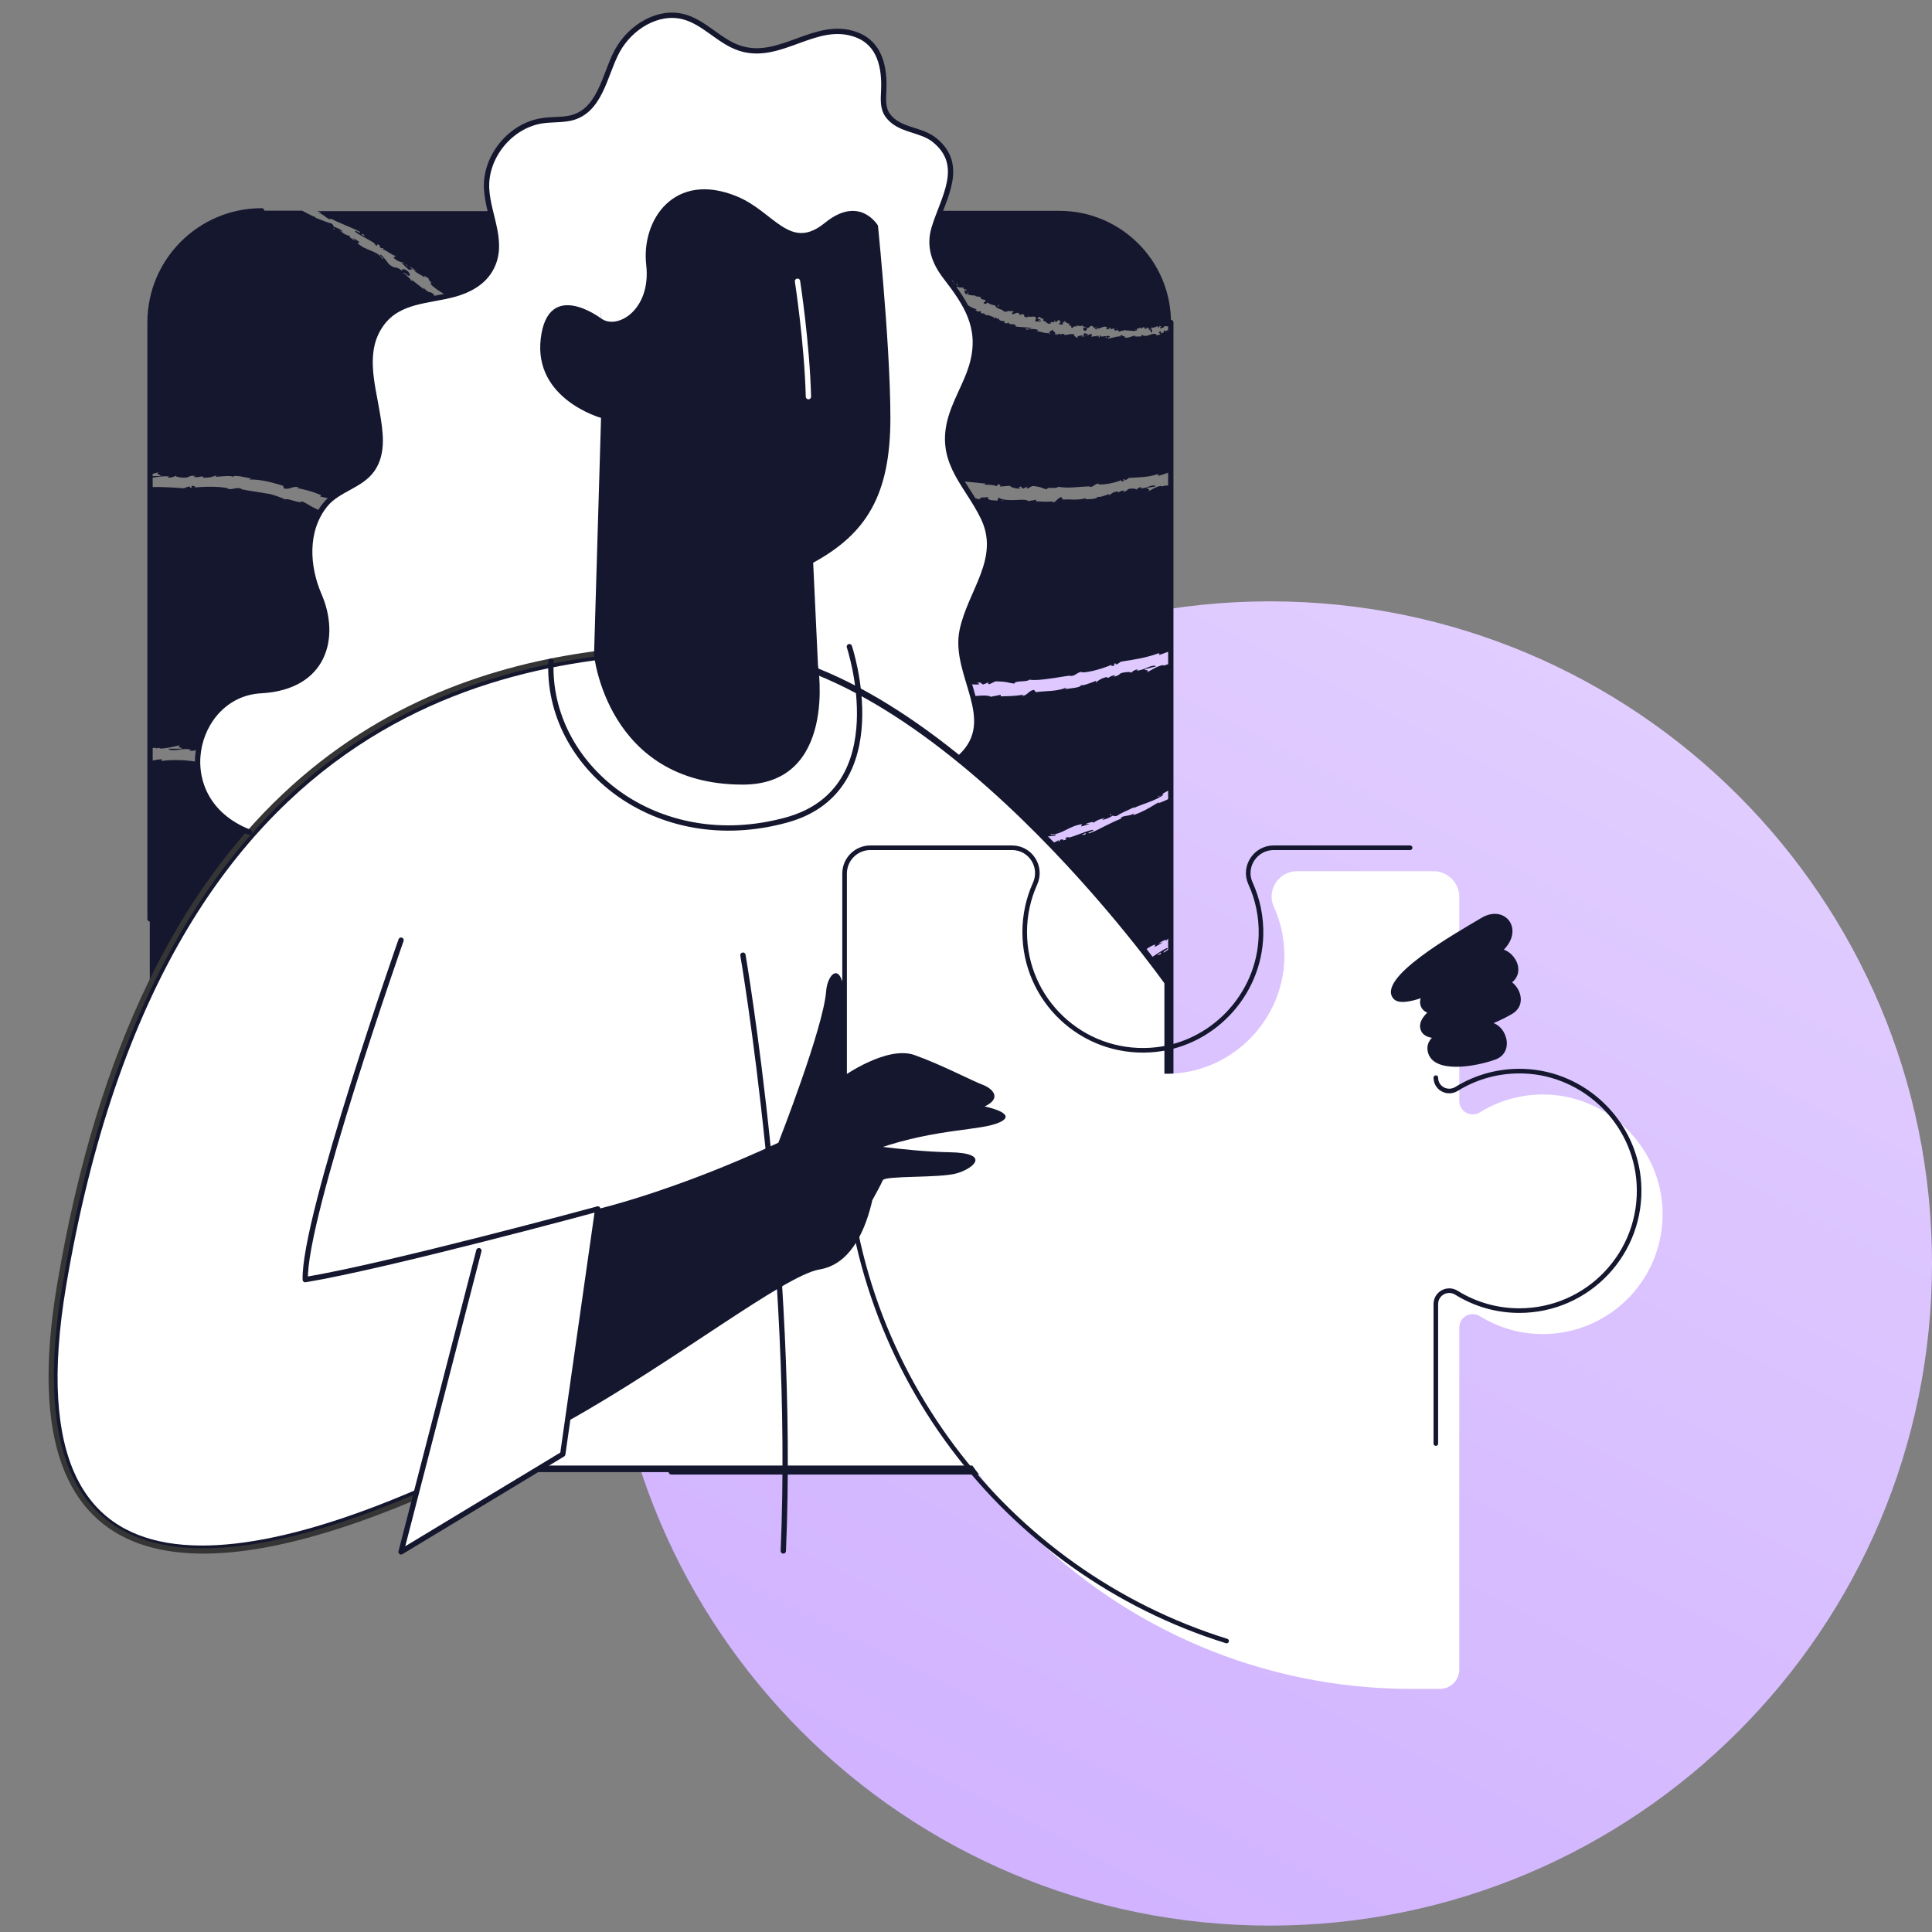
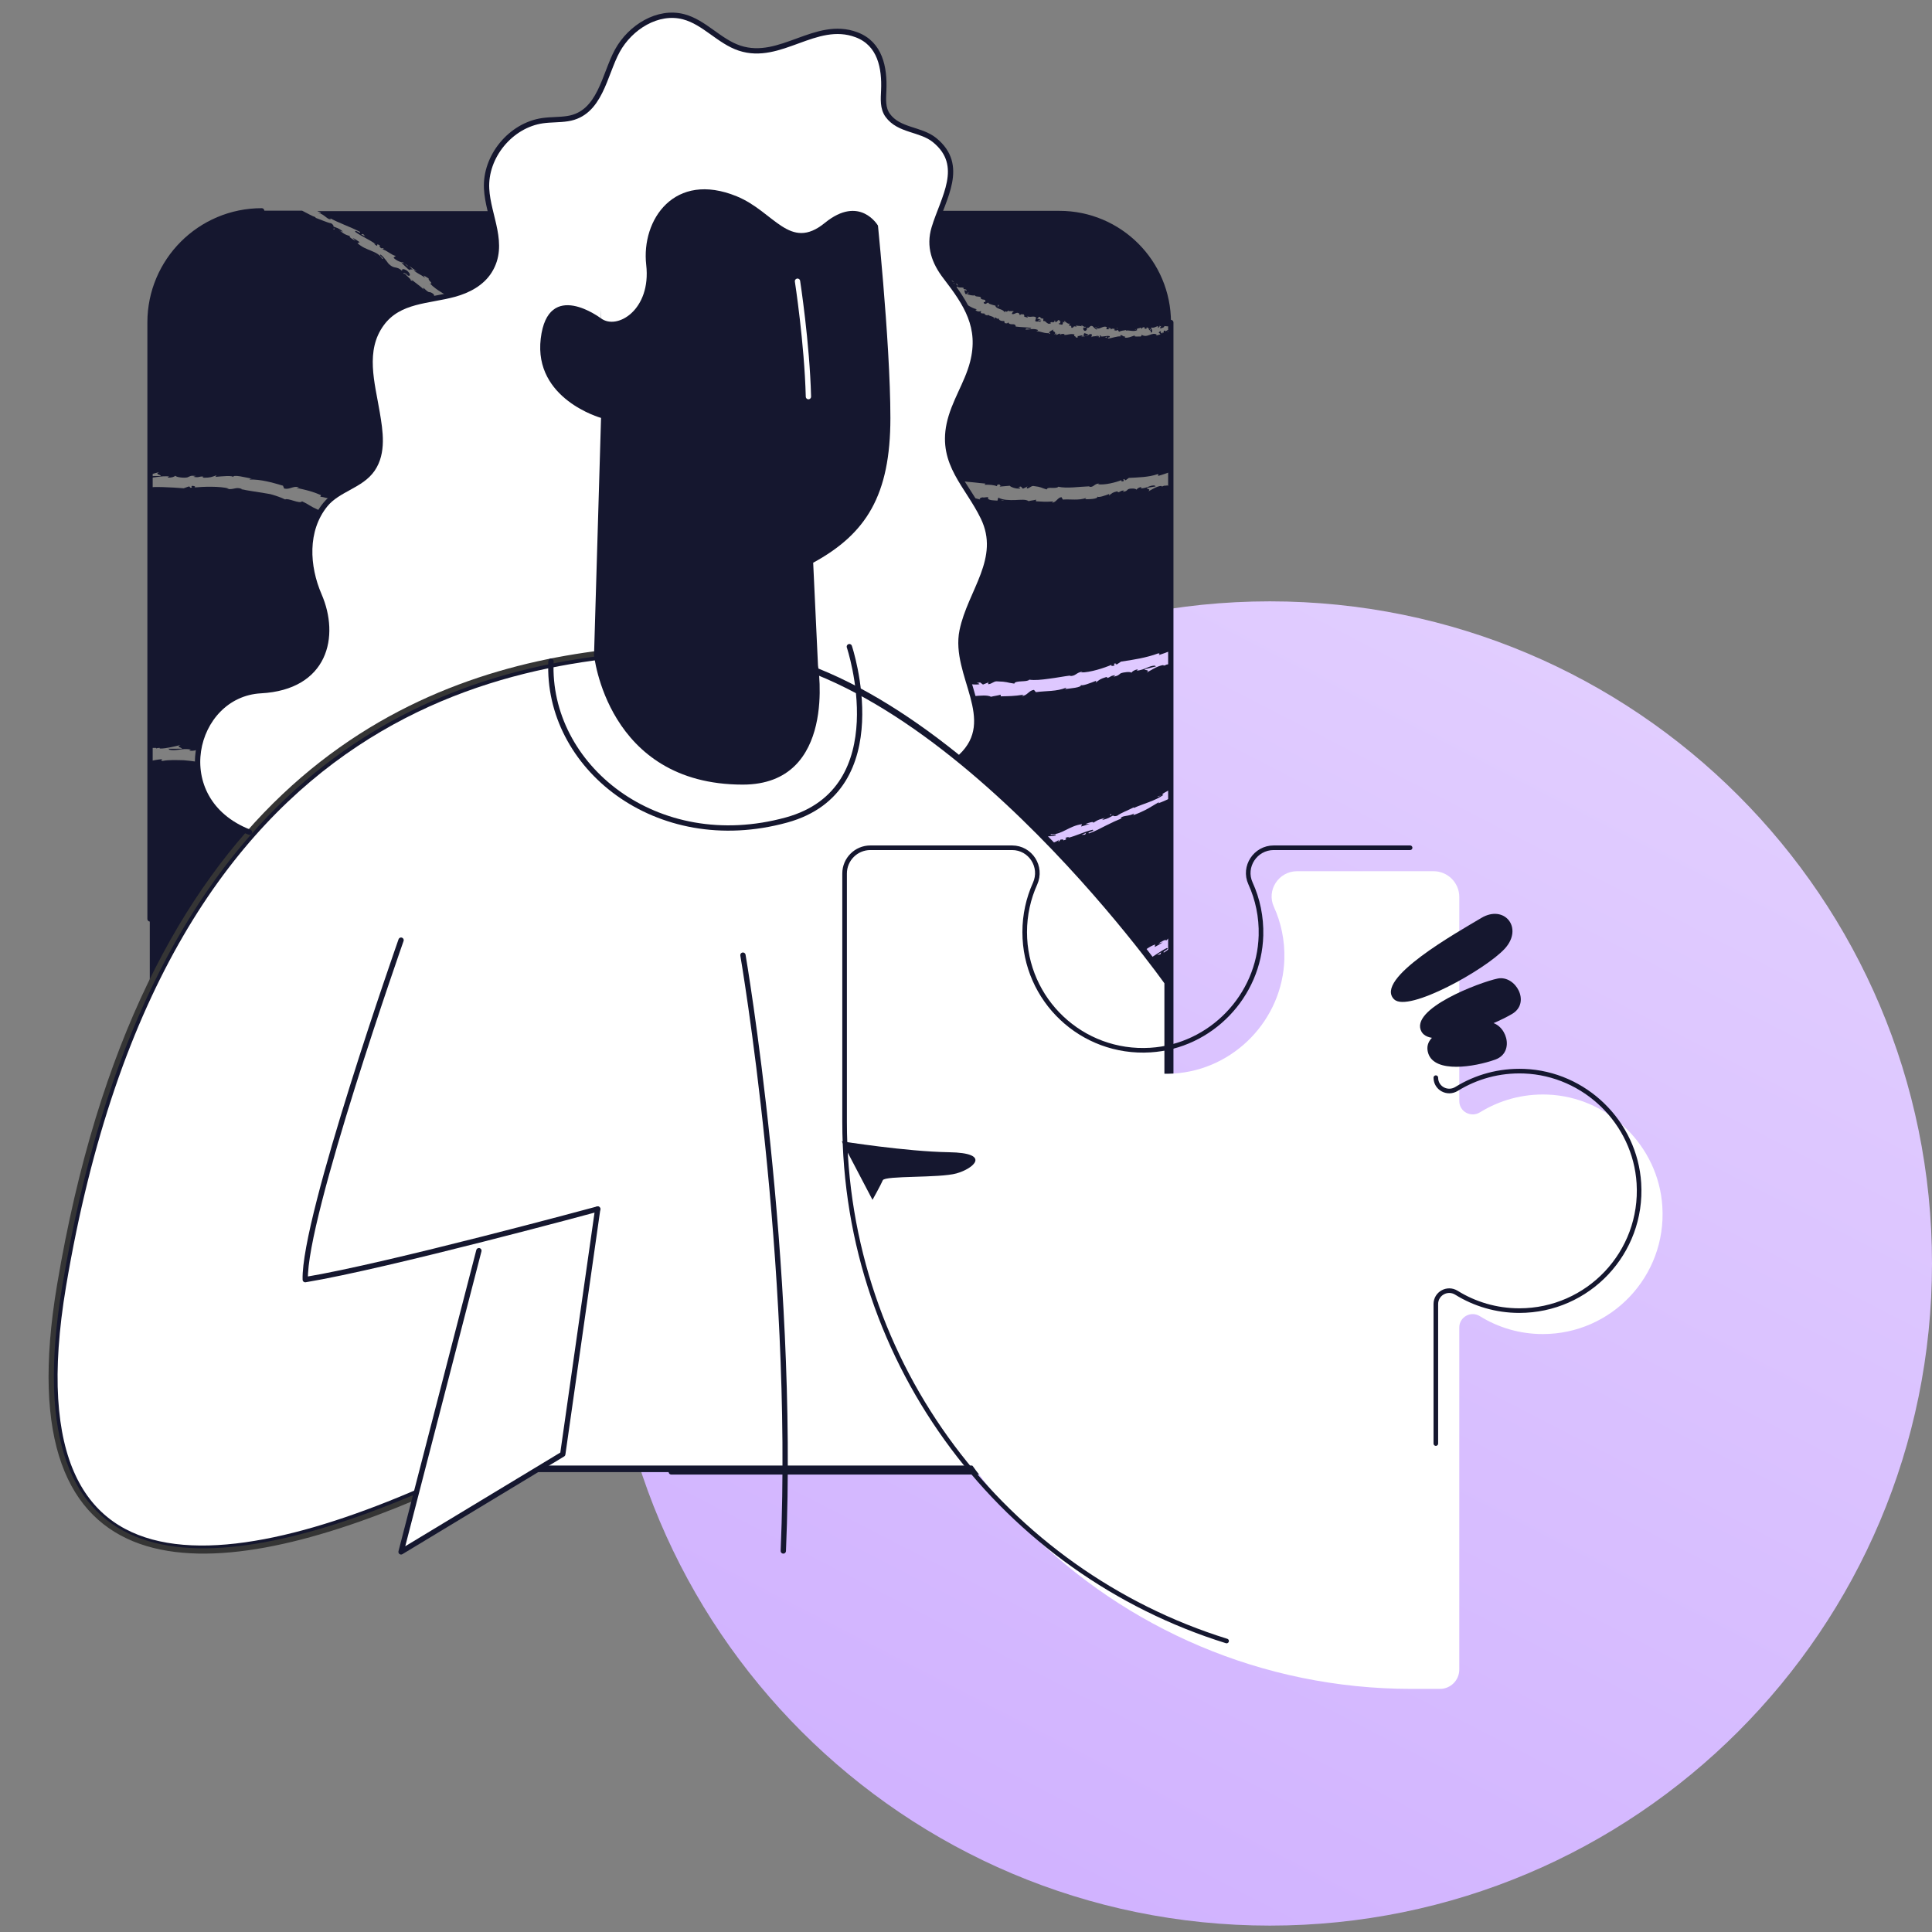
<svg xmlns="http://www.w3.org/2000/svg" width="302" height="302" viewBox="0 0 302 302" fill="none">
  <rect x="0" y="0" width="302" height="302" fill="#808080" stroke="none" />
  <path d="M198.5 301C255.665 301 302 254.663 302 197.5C302 140.337 255.658 94 198.5 94C141.342 94 95 140.337 95 197.5C95 254.663 141.342 301 198.5 301Z" fill="url(#paint0_linear_6316_28099)" />
  <path d="M49.849 33.322C50.718 33.467 51.325 34.548 51.75 34.2L51.48 34.036C52.937 34.866 54.731 35.435 56.275 36.246C56.478 36.699 55.407 35.754 55.532 36.246C56.507 36.95 57.655 37.394 58.726 38.166C58.523 38.088 58.552 38.137 58.456 38.098C59.459 38.938 58.494 37.78 59.401 38.388C59.266 38.484 59.304 38.523 59.565 38.802H59.961C59.98 38.851 59.874 38.995 59.7 38.966C60.269 38.986 61.35 39.989 61.832 39.98C61.871 40.095 61.495 40.163 61.553 40.337C61.977 40.732 62.373 40.867 62.758 41.002C62.845 40.886 63.038 41.012 63.251 41.205C63.444 41.311 63.646 41.446 63.839 41.658C63.627 41.542 63.424 41.359 63.251 41.205C63.096 41.118 62.932 41.06 62.758 41.002C62.98 41.388 63.772 41.986 63.588 41.88C64.36 42.594 63.82 41.851 64.553 42.199L63.974 41.591L65.18 42.44L64.63 42.199C65.093 42.7 65.798 42.922 66.425 43.405L66.242 43.057C66.502 43.212 66.763 43.366 67.013 43.53C66.869 43.848 67.843 44.331 67.216 44.321C68.374 45.527 69.512 45.846 70.66 46.849C70.467 46.675 70.496 46.791 70.419 46.801C71.027 47.447 71.538 47.679 72.05 47.901C71.895 47.901 71.712 47.794 71.654 47.852C72.426 48.557 72.262 48.132 73.188 48.836C72.85 48.73 72.879 48.846 73.092 49.087C73.14 48.962 73.4 49.078 73.584 49.193C72.484 49.097 74.327 50.284 73.564 50.303C73.7 50.235 75.205 51.268 75.021 50.708L74.761 50.525C74.867 50.361 75.118 50.718 75.369 50.93C75.562 51.056 75.726 51.191 75.475 51.017C75.446 50.998 75.407 50.969 75.369 50.93C75.224 50.834 75.07 50.747 75.041 50.766C76.391 51.731 77.462 53.091 78.871 54.288C78.707 54.22 78.099 53.786 78.388 54.162C79.604 55.523 80.588 56.044 81.978 57.269C81.717 57.626 80.559 55.87 80.212 56.102C81.611 57.443 83.106 58.774 84.718 60.221C84.756 61.205 86.339 61.591 86.859 62.913C86.937 62.672 87.438 63.116 87.921 63.656L87.988 63.733C88.22 63.994 88.451 64.273 88.625 64.495L87.988 63.733L87.911 63.656C87.612 63.588 88.124 64.158 87.892 64.081C88.461 64.418 89.744 65.73 89.387 65.952C89.793 65.808 90.275 66.985 90.835 67.177C90.728 67.013 90.651 66.84 90.593 66.647L90.96 67.226C90.96 67.226 90.873 67.197 90.835 67.187C91.259 67.882 92.041 68.412 92.62 69.242C92.571 68.808 93.372 69.908 93.7 70.111C93.623 70.043 93.449 69.908 93.459 69.975C93.498 70.342 94.366 70.709 94.646 71.22C94.752 71.471 94.433 71.326 94.694 71.654C94.829 71.548 96.006 72.532 96.218 73.102C96.045 72.909 95.977 72.966 95.813 72.889C97.82 74.674 99.46 77.019 101.563 78.775L101.013 78.63C101.891 80.135 102.142 79.103 103.03 80.106C105.423 82.894 107.835 85.885 110.555 88.21C110.806 88.326 110.517 88.027 110.575 87.902C110.777 88.143 110.671 88.384 111.086 88.548L111.125 88.365C111.578 89.079 112.504 89.812 113.363 90.536C114.222 91.269 115.061 91.915 115.293 92.581C115.978 92.986 116.45 93.449 116.971 93.932C117.512 94.385 118.091 94.858 118.959 95.282C119.345 95.765 118.235 95.08 118.853 95.611L120.396 96.479L120.31 96.44C121.969 97 123.619 99.499 125.655 100.28L125.568 100.251C125.462 100.319 125.77 100.666 126.079 100.821C126.224 100.821 126.05 100.656 125.925 100.464C127.623 101.322 127.999 101.457 129.311 102.113C128.674 101.969 129.765 102.519 129.716 102.76C130.131 102.789 129.61 102.461 130.459 102.692C131.608 103.126 132.534 103.831 133.489 104.207C133.952 104.139 134.444 104.371 134.56 104.13C135.862 104.583 136.644 104.651 138.284 105.075L138.303 105.172C138.805 104.998 139.712 105.645 140.059 105.519C139.992 105.625 139.799 105.635 139.828 105.731L140.609 105.77C140.233 105.799 139.963 106.059 140.59 106.214C141.285 106.117 140.436 106.031 140.793 105.905L140.937 106.233C141.439 106.291 141.632 105.992 141.043 105.789C141.873 105.973 142.732 106.021 143.552 106.098C144.372 106.175 145.173 106.252 145.935 106.33L145.752 106.513C146.601 106.503 147.739 106.58 148.231 106.793C148.26 106.735 148.472 106.648 148.337 106.571C149.36 106.33 148.434 106.899 149.543 106.629C149.264 106.696 148.916 106.725 148.868 106.841L150.942 106.638C150.952 106.715 151.27 106.831 151.695 106.928C152.119 107.005 152.66 107.034 153.094 106.957C153.123 106.87 152.872 106.773 152.65 106.764L152.428 106.802L152.65 106.764L153.21 106.677L153.653 107.005L154.454 106.687V106.619H154.609L154.454 106.677L154.483 106.957C155.081 106.889 155.303 106.503 155.786 106.503C157.6 106.561 157.243 106.687 158.555 106.86C158.651 106.31 160.6 106.667 160.89 106.243C161.768 106.368 162.819 106.252 163.938 106.098C165.058 105.963 166.225 105.731 167.354 105.587L167.18 105.664C168.184 105.741 168.193 105.085 169.235 104.988L168.994 105.114C170.364 105.133 172.622 104.419 173.808 103.889C173.577 104.024 173.741 104.168 174.136 104.053C174.455 103.869 173.722 103.763 174.445 103.696C174.281 103.782 174.445 103.869 174.609 103.84L175.236 103.416C177.069 103.155 179.24 102.808 181.044 102.133C181.411 102.133 181.189 102.297 181.131 102.403C181.778 102.2 182.405 101.959 183.022 101.708V75.89C182.781 75.948 182.55 75.967 182.492 75.88C182.289 75.919 182.154 75.919 181.942 75.928C181.826 75.996 181.701 76.044 181.546 76.054L181.604 76.015C181.604 76.015 181.537 75.967 181.498 75.957C180.832 75.996 180.002 76.555 179.491 76.816C179.964 76.401 179.289 76.478 179.24 76.247C179.182 76.266 179.848 76.189 180.668 76.025C180.601 76.015 180.552 75.977 180.523 75.899C179.771 75.793 179.346 76.334 178.285 76.343C178.343 76.305 178.468 76.228 178.411 76.15C178.034 76.15 177.726 76.391 177.668 76.546C177.533 76.334 176.722 76.305 176.355 76.469C176.047 76.719 176.105 76.797 175.487 76.883L175.738 76.671C174.995 76.671 175.178 76.999 174.551 76.951C174.802 76.99 174.802 76.816 174.609 76.806C173.857 76.99 173.847 77.076 173.336 77.472L173.403 77.212C172.776 77.443 171.57 77.897 171.522 77.559C171.782 78.051 170.123 78.032 169.544 78.041C169.737 78.012 169.766 77.897 169.785 77.839C168.608 78.263 167.344 78.003 166.138 78.09L165.926 77.713C165.289 77.771 165.135 78.553 164.43 78.572L164.681 78.379C163.437 78.466 162.935 78.418 161.932 78.36L161.951 78.099C161.594 78.225 161.14 78.225 160.783 78.34C160.378 78.022 159.568 78.128 158.661 78.167C157.764 78.186 156.77 78.186 156.046 77.781L155.921 78.254C155.352 78.205 154.599 78.254 154.367 77.877L154.493 77.897C154.58 77.53 153.924 77.848 153.567 77.742C153.296 77.771 152.997 77.974 153.219 78.08C152.457 77.858 151.512 77.713 150.624 77.559C149.746 77.404 148.974 77.134 148.55 76.835C147.006 76.691 145.8 76.662 144.198 76.15L144.237 76.102C143.716 75.871 142.713 75.35 142.848 74.973C141.699 74.655 140.773 74.935 139.538 74.182L139.876 74.163C139.577 73.951 138.969 73.902 138.815 73.883C138.699 73.825 138.815 73.787 138.853 73.748C138.593 73.487 138.323 73.613 138.052 73.536L138.207 73.459C137.29 72.754 135.457 72.455 134.174 71.751C134.425 71.838 134.377 71.635 134.309 71.529C133.576 71.645 132.186 70.767 131.598 70.574L132.013 70.603C130.826 70.294 131.337 69.705 130.189 69.368L130.643 69.937C130.266 69.628 129.871 69.493 129.871 69.725C129.466 69.31 129.987 69.397 129.282 68.924C129.321 68.798 129.842 69.155 129.697 68.876L128.877 67.998C129.437 68.625 128.192 67.969 128.53 68.441C128.038 67.969 128.887 68.123 128.877 68.007C128.858 67.988 128.848 67.969 128.819 67.94L128.877 67.998C128.858 67.949 128.742 67.863 128.404 67.708C128.192 68.249 127.575 67.226 127.777 68.007C126.378 67.139 125.394 66.097 124.092 65.518C123.928 64.737 121.805 63.907 122.326 63.405C121.67 62.952 121.081 62.681 120.522 62.614C120.618 62.759 120.831 62.807 120.985 62.874C120.715 62.894 119.924 62.344 119.615 62.103C120.126 62.286 120.888 62.681 121.371 62.71C120.753 62.334 119.789 61.948 119.422 61.775L119.489 61.379C118.843 61.225 119.258 60.839 118.554 60.761L118.583 60.916C117.714 60.221 117.492 60.482 116.643 59.874L116.769 59.787C116.528 59.517 115.9 59.449 115.833 58.986L116.373 59.401C116.479 59.16 116.142 58.755 116.045 58.504C115.447 58.108 115.592 58.668 115.283 58.465C115.312 58.185 115.331 58.34 115.678 58.321C114.993 57.896 114.115 57.259 113.488 57.134C113.488 57.086 113.546 57.066 113.546 57.066C112.938 56.497 112.099 56.343 111.839 55.86L111.983 55.938C111.694 55.252 110.468 55.04 110.758 54.5C110.594 54.211 111.279 55.002 111.096 54.442C110.488 53.641 110.276 54.374 109.735 53.67C109.812 53.767 109.803 53.709 109.87 53.699C109.398 53.284 108.722 52.773 108.182 52.339C108.182 52.368 108.201 52.406 108.211 52.435L108.066 52.242C108.066 52.242 108.143 52.31 108.182 52.339C107.892 51.393 106.204 50.621 105.886 49.531C105.972 49.888 105.548 49.531 105.48 49.589C105.48 49.589 105.548 49.589 105.548 49.531C105.297 49.271 105.143 49.377 104.988 49.338C104.988 49.358 104.998 49.377 104.998 49.396C104.863 49.309 104.853 49.251 104.786 49.155C104.853 49.28 104.921 49.319 104.988 49.338C104.902 49.01 104.159 48.769 104.11 48.557C104.014 48.644 103.84 48.412 103.618 48.19C104.168 48.547 103.956 48.151 104.294 48.209C103.667 47.486 103.126 47.823 102.499 47.042L102.287 46.482C101.949 46.656 101.428 45.874 101.341 45.99C101.341 46.048 101.361 46.106 101.341 46.154C101.322 46.048 101.322 46.01 101.341 45.99C101.303 45.788 101.187 45.566 101.341 45.46C101.004 45.228 100.734 44.669 100.463 44.697L100.666 45.054C99.933 44.061 99.026 43.887 98.582 43.009L98.997 42.662C98.746 42.044 98.003 41.986 97.887 41.359C97.878 41.62 97.945 41.62 97.54 41.436C97.675 41.639 98.071 41.88 98.331 42.179L97.53 41.755L98.524 42.642C97.993 42.363 98.061 42.353 98.051 42.671C97.386 42.179 97.665 41.851 97 41.417C96.874 41.157 97.212 41.243 97.077 40.935C96.479 40.549 96.508 39.709 95.987 39.516C95.929 39.362 96.18 39.719 96.247 39.613C95.929 39.304 95.736 39.053 95.533 39.063L95.726 39.391L95.842 39.584L95.726 39.391C95.524 39.13 95.321 39.227 95.012 38.658C94.684 38.455 94.347 38.474 94.597 38.773C94.472 38.677 94.356 38.31 94.559 38.301C93.932 37.538 93.806 38.301 93.401 37.413C93.333 37.365 93.285 37.307 93.391 37.394C93.391 37.394 93.391 37.403 93.401 37.413C93.459 37.452 93.517 37.49 93.526 37.442C93.401 37.239 93.276 37.085 93.15 36.979C93.729 37.596 93.324 36.506 93.883 37.326C94.038 37.056 93.44 36.709 93.333 36.39C92.88 36.13 92.977 36.612 92.716 36.506C92.793 36.448 92.668 36.294 92.552 36.082L92.523 36.4C92.398 36.236 92.272 36.082 92.089 35.927L92.407 36.188C92.166 35.821 92.021 35.078 91.385 34.605C91.578 34.712 91.973 34.924 91.742 34.451C91.114 33.872 91.693 34.239 91.529 33.766C91.018 33.178 91.095 33.785 90.603 33.004H90.41C90.41 33.004 90.41 33.023 90.41 33.042C90.439 33.091 90.458 33.139 90.487 33.187C90.449 33.168 90.42 33.11 90.41 33.042C90.41 33.033 90.391 33.023 90.391 33.004H49.589C49.772 33.091 49.965 33.168 50.139 33.264C50.216 33.236 50.052 33.428 49.849 33.37V33.322ZM156.722 78.176L156.972 78.205L156.432 78.254L156.722 78.176ZM118.959 61.485C118.679 61.447 118.419 61.138 118.38 60.935C118.534 61.003 118.718 61.282 118.959 61.485ZM107.564 51.692L107.449 51.982C107.092 51.77 107.352 51.567 107.564 51.692ZM56.757 36.574L57.076 36.94L56.458 36.641L56.757 36.574Z" fill="#15172F" />
  <path d="M25.073 74.424C25.15 74.424 24.427 74.376 23.452 74.453V74.656C24.359 74.675 25.083 74.357 26.472 74.472C26.375 74.501 26.183 74.559 26.25 74.646C26.79 74.704 27.282 74.511 27.408 74.366C27.543 74.598 28.701 74.743 29.27 74.627C29.772 74.444 29.704 74.299 30.621 74.395L30.215 74.53C31.277 74.743 31.103 74.347 31.981 74.54C31.634 74.453 31.595 74.617 31.856 74.675C32.984 74.665 33.013 74.569 33.843 74.299L33.679 74.54C34.644 74.463 36.487 74.251 36.468 74.627C36.226 74.048 38.571 74.685 39.401 74.829C39.111 74.801 39.044 74.897 39.005 74.955C40.79 74.916 42.536 75.418 44.234 75.92L44.417 76.364C45.324 76.576 45.768 75.9 46.752 76.171L46.347 76.257C48.113 76.653 48.827 76.817 50.177 77.396L50.071 77.637C50.602 77.695 51.219 77.917 51.75 77.975C52.203 78.477 53.352 78.766 54.596 79.162C55.812 79.634 57.153 80.165 57.992 80.937L58.33 80.561C58.706 80.744 59.15 80.918 59.526 81.11C59.893 81.323 60.173 81.573 60.26 81.824L60.105 81.728C59.864 82.017 60.829 82.143 61.244 82.471C61.611 82.625 62.064 82.615 61.803 82.384C62.257 82.712 62.788 83.04 63.337 83.378C63.617 83.542 63.897 83.706 64.177 83.87C64.447 84.043 64.717 84.236 64.978 84.42C66.02 85.153 66.965 85.848 67.409 86.407C68.393 86.938 69.223 87.449 70.072 87.98C70.921 88.51 71.78 89.07 72.706 89.842L72.648 89.871C73.207 90.46 74.336 91.627 74.056 91.926C74.732 92.457 75.359 92.804 76.005 93.209C76.642 93.614 77.26 94.116 77.935 94.888L77.511 94.685C77.829 95.1 78.553 95.544 78.736 95.66C78.861 95.795 78.707 95.756 78.649 95.776C78.9 96.219 79.266 96.268 79.575 96.509L79.363 96.49C80.308 97.831 82.47 99.307 83.859 100.879C83.57 100.629 83.599 100.879 83.656 101.034C84.563 101.352 86.078 103.147 86.754 103.726L86.261 103.446C87.631 104.497 86.908 104.845 88.268 105.887L87.805 104.999C88.21 105.559 88.673 105.925 88.702 105.675C89.127 106.36 88.519 105.983 89.301 106.89C89.243 107.016 88.654 106.311 88.799 106.707L89.677 108.154C89.079 107.131 90.497 108.569 90.15 107.845C90.69 108.646 89.686 108.009 89.677 108.154C89.696 108.193 89.715 108.212 89.735 108.26L89.677 108.164C89.686 108.231 89.822 108.386 90.217 108.752C90.526 108.27 91.182 109.736 91.008 108.752C92.639 110.45 93.739 112.148 95.35 113.383C95.446 113.866 96.141 114.589 96.739 115.226C97.347 115.844 97.868 116.384 97.55 116.567C98.379 117.358 99.151 117.889 99.846 118.159C99.721 117.966 99.45 117.831 99.257 117.696C99.605 117.764 100.598 118.709 101.042 119.066C100.357 118.709 99.412 117.957 98.794 117.754C99.595 118.42 100.82 119.211 101.332 119.5L101.293 119.944C102.133 120.311 101.66 120.639 102.557 120.938L102.499 120.745C103.705 121.797 103.927 121.565 105.123 122.443L104.979 122.511C105.355 122.867 106.165 123.051 106.358 123.61L105.577 123.041C105.5 123.302 106.021 123.832 106.214 124.141C107.082 124.71 106.754 124.035 107.179 124.315C107.207 124.633 107.15 124.45 106.725 124.421C107.69 125.048 108.983 125.926 109.851 126.071C109.87 126.129 109.793 126.138 109.793 126.138C110.777 126.814 111.868 127.007 112.369 127.566L112.157 127.47C112.803 128.251 114.482 128.309 114.376 128.936C114.723 129.245 113.479 128.454 113.98 129.042C115.167 129.862 115.042 129.023 116.064 129.737C115.92 129.64 115.958 129.698 115.881 129.727C116.701 130.104 117.849 130.451 118.785 130.769C118.756 130.74 118.718 130.702 118.689 130.673L118.988 130.837C118.92 130.818 118.843 130.789 118.785 130.769C119.026 130.991 119.364 131.184 119.76 131.367C120.146 131.551 120.599 131.715 121.062 131.821C121.988 132.072 122.934 132.332 123.532 132.805C123.156 132.487 123.937 132.68 123.957 132.593C123.957 132.593 123.889 132.631 123.928 132.68C124.42 132.834 124.526 132.68 124.728 132.651C124.709 132.631 124.69 132.622 124.671 132.602C124.902 132.631 124.941 132.68 125.105 132.747C124.931 132.651 124.825 132.641 124.728 132.651C125.085 132.969 126.147 132.786 126.378 132.95C126.417 132.824 126.803 132.94 127.247 133.027C126.32 132.988 126.899 133.239 126.455 133.345C127.787 133.664 128.105 133.104 129.466 133.471L130.199 133.857C130.402 133.558 131.694 133.799 131.675 133.673C131.608 133.635 131.55 133.596 131.521 133.548C131.636 133.615 131.675 133.654 131.675 133.673C131.897 133.808 132.244 133.915 132.177 134.088C132.756 134.059 133.576 134.329 133.836 134.136L133.286 133.982C135.023 134.281 136.094 133.924 137.425 134.136L137.377 134.677C138.274 134.908 139.056 134.397 139.828 134.735C139.558 134.551 139.5 134.6 140.069 134.436C139.731 134.397 139.094 134.532 138.525 134.522L139.741 134.214L137.86 134.349C138.67 134.146 138.612 134.194 138.284 133.972C139.423 133.808 139.509 134.243 140.6 134.05C140.995 134.127 140.6 134.32 141.043 134.436C142.008 134.291 142.905 134.773 143.6 134.436C143.832 134.474 143.205 134.484 143.262 134.609C143.89 134.513 144.343 134.493 144.517 134.32L143.976 134.301H143.668H143.976C144.449 134.281 144.517 134.05 145.424 134.108C145.935 133.944 146.205 133.654 145.636 133.693C145.858 133.644 146.379 133.751 146.215 133.924C147.614 133.828 146.832 133.297 148.202 133.451C148.318 133.423 148.424 133.413 148.231 133.451C148.222 133.451 148.212 133.451 148.202 133.451C148.115 133.471 148.019 133.509 148.067 133.538C148.299 133.558 148.492 133.538 148.665 133.5C148.733 133.48 148.8 133.461 148.907 133.451C148.839 133.48 148.752 133.49 148.665 133.5C147.99 133.683 149.206 133.876 147.913 133.895C148.009 134.03 148.28 134.03 148.579 133.992C148.878 133.934 149.215 133.847 149.447 133.876C150.103 133.577 149.466 133.451 149.794 133.258C149.794 133.345 150.084 133.307 150.421 133.287L150.064 133.123C150.344 133.075 150.624 133.037 150.952 132.93L150.402 133.104C151.02 133.046 152.013 133.239 153.055 132.863C152.785 132.998 152.245 133.258 152.988 133.258C154.155 132.93 153.277 133.307 153.982 133.365C155.159 133.114 154.126 132.979 155.882 132.766C156.066 132.718 155.873 132.641 155.67 132.622C155.593 132.631 155.525 132.641 155.438 132.66C155.487 132.622 155.583 132.622 155.67 132.622C156.857 132.438 157.465 132.139 158.632 132.014C158.121 132.081 157.725 132.101 158.371 131.84C158.13 132.081 159.336 131.782 159.809 131.782L159.896 131.647C160.272 131.676 159.915 131.811 159.635 131.917C159.635 131.946 159.568 131.995 159.394 132.043C159.346 132.024 159.481 131.975 159.635 131.917C159.635 131.879 159.529 131.869 159.317 131.927C158.777 132.149 159.076 132.506 159.983 132.323C160.909 131.995 160.687 131.753 160.494 131.686C161.797 131.493 161.555 130.924 162.81 130.779C163.08 130.692 164.102 130.827 164.99 130.586C165.366 130.2 163.861 130.75 164.295 130.393C165.916 130.528 167.132 129.081 169.129 128.83L168.994 129.197C169.438 129.071 169.882 128.955 170.364 128.763L169.66 128.811C170.084 128.618 171.117 128.309 170.866 128.647C171.744 128.029 172.004 128.077 172.93 127.798C171.966 128.155 172.901 127.769 172.255 128.193C173.307 127.933 173.355 127.807 174.021 127.46C173.943 127.605 174.368 127.614 174.638 127.508C175.217 127.064 176.346 126.659 177.214 126.206L177.243 126.293C178.739 125.617 180.504 125.212 181.884 124.247C181.855 124.247 181.826 124.247 181.787 124.247L181.556 124.324C181.266 124.44 180.948 124.614 180.948 124.508L181.556 124.324L181.787 124.247H181.826C181.295 124.218 182.405 123.717 183.013 123.36V103.764C182.791 103.822 182.617 103.841 182.366 103.88C182.212 103.967 182.048 104.034 181.855 104.063L181.932 104.015C181.932 104.015 181.845 103.976 181.797 103.967C180.938 104.083 179.877 104.797 179.231 105.144C179.829 104.652 178.961 104.835 178.903 104.604C178.825 104.642 179.684 104.44 180.736 104.15C180.649 104.15 180.581 104.121 180.543 104.044C179.568 104.063 179.038 104.681 177.658 104.854C177.735 104.806 177.899 104.71 177.812 104.642C177.33 104.7 176.934 104.99 176.867 105.154C176.693 104.961 175.642 105.057 175.159 105.26C174.764 105.549 174.841 105.617 174.04 105.781L174.358 105.539C173.384 105.626 173.635 105.954 172.824 106.003C173.152 106.003 173.143 105.819 172.902 105.839C171.927 106.147 171.927 106.224 171.281 106.688L171.358 106.408C170.547 106.726 169.004 107.363 168.926 107.016C169.293 107.488 167.113 107.614 166.37 107.73C166.621 107.672 166.65 107.556 166.669 107.488C165.173 108.116 163.504 107.971 161.922 108.193L161.623 107.836C160.783 107.942 160.629 108.723 159.713 108.81L160.021 108.588C158.41 108.839 157.744 108.81 156.423 108.849V108.588C155.969 108.733 155.381 108.791 154.908 108.916C154.358 108.617 153.297 108.723 152.119 108.829C150.942 108.916 149.64 108.926 148.665 108.569L148.521 109.051C147.768 109.013 146.784 109.022 146.456 108.637L146.62 108.656C146.717 108.289 145.867 108.598 145.404 108.482C145.047 108.501 144.661 108.704 144.961 108.81C143.967 108.569 142.732 108.415 141.584 108.241C140.445 108.009 139.403 107.768 138.834 107.43C136.846 107.122 135.235 107.141 133.161 106.35L133.199 106.302C132.862 106.147 132.341 105.945 131.945 105.675C131.55 105.404 131.26 105.144 131.337 104.951C130.595 104.69 129.938 104.584 129.253 104.43C128.588 104.237 127.903 103.967 127.102 103.455L127.536 103.513C127.15 103.214 126.369 103.041 126.185 102.973C126.05 102.877 126.185 102.877 126.243 102.838C125.934 102.481 125.597 102.529 125.278 102.375L125.471 102.336C124.912 101.825 124.072 101.381 123.156 100.928C122.249 100.474 121.332 99.934 120.56 99.365C120.869 99.529 120.811 99.297 120.724 99.162C120.271 99.124 119.625 98.766 118.997 98.381C118.39 97.966 117.811 97.512 117.463 97.31L117.965 97.474C116.556 96.75 117.193 96.277 115.794 95.563L116.335 96.306C115.881 95.862 115.408 95.602 115.399 95.853C114.936 95.264 115.543 95.525 114.733 94.782C114.781 94.656 115.399 95.226 115.225 94.869L114.28 93.634C114.916 94.512 113.469 93.373 113.855 94C113.286 93.325 114.289 93.778 114.28 93.634C114.26 93.605 114.241 93.585 114.212 93.547L114.27 93.634C114.251 93.576 114.116 93.441 113.72 93.151C113.459 93.663 112.736 92.36 112.967 93.267C111.298 91.887 110.227 90.373 108.693 89.302C108.529 88.385 106.069 86.735 106.696 86.369C105.953 85.635 105.278 85.124 104.622 84.873C104.728 85.056 104.979 85.192 105.152 85.317C104.834 85.249 103.937 84.371 103.57 83.995C104.168 84.371 105.037 85.066 105.606 85.259C104.892 84.632 103.782 83.879 103.348 83.561L103.445 83.136C102.702 82.751 103.194 82.451 102.393 82.124L102.422 82.307C101.438 81.226 101.168 81.458 100.193 80.503L100.338 80.445C100.058 80.068 99.335 79.789 99.277 79.229L99.885 79.876C100.01 79.634 99.634 79.065 99.518 78.747C98.833 78.1 98.987 78.785 98.65 78.457C98.688 78.148 98.707 78.332 99.103 78.419C98.331 77.705 97.299 76.73 96.575 76.383C96.575 76.325 96.643 76.325 96.643 76.325C95.948 75.486 94.983 75.061 94.684 74.424L94.848 74.559C94.52 73.681 93.092 73.093 93.42 72.562C93.227 72.176 94.028 73.276 93.806 72.591C93.083 71.501 92.861 72.282 92.234 71.318C92.32 71.443 92.32 71.385 92.388 71.385C91.828 70.777 91.056 69.996 90.4 69.359C90.41 69.398 90.429 69.436 90.439 69.475L90.265 69.214C90.265 69.214 90.362 69.311 90.41 69.349C90.024 68.192 88.046 66.87 87.603 65.548C87.728 65.982 87.217 65.461 87.149 65.519C87.149 65.519 87.226 65.519 87.217 65.461C86.918 65.104 86.734 65.191 86.561 65.114C86.57 65.143 86.58 65.162 86.58 65.181C86.416 65.046 86.406 64.988 86.319 64.853C86.406 65.008 86.483 65.075 86.561 65.104C86.435 64.709 85.557 64.265 85.48 64.014C85.383 64.091 85.152 63.792 84.882 63.483C85.547 64.004 85.258 63.503 85.663 63.647C84.872 62.673 84.293 62.962 83.492 61.94L83.184 61.255C82.817 61.39 82.113 60.406 82.035 60.521C82.055 60.589 82.074 60.656 82.055 60.714C82.016 60.589 82.016 60.541 82.035 60.521C81.968 60.28 81.794 60 81.958 59.913C81.543 59.595 81.138 58.91 80.839 58.901L81.129 59.335C80.125 58.08 79.093 57.743 78.408 56.681L78.813 56.324C78.388 55.581 77.53 55.447 77.269 54.713C77.318 55.022 77.395 55.022 76.893 54.771C77.086 55.022 77.588 55.331 77.954 55.697L76.951 55.138L78.273 56.257C77.607 55.881 77.675 55.881 77.733 56.257C76.874 55.639 77.125 55.273 76.276 54.713C76.073 54.404 76.478 54.53 76.266 54.163C75.513 53.661 75.34 52.697 74.674 52.456C74.568 52.272 74.944 52.697 75.002 52.571C74.549 52.214 74.269 51.906 74.037 51.915L74.346 52.301L74.529 52.523L74.346 52.301C74.047 51.992 73.844 52.099 73.333 51.443C72.908 51.201 72.532 51.211 72.899 51.578C72.725 51.462 72.493 51.037 72.725 51.028C71.808 50.13 71.886 51.028 71.152 50.014C71.066 49.957 70.988 49.899 71.133 49.995C71.133 49.995 71.143 50.005 71.152 50.014C71.23 50.063 71.307 50.101 71.297 50.044C71.095 49.812 70.902 49.638 70.728 49.523C71.567 50.217 70.766 48.973 71.664 49.908C71.751 49.6 70.979 49.204 70.747 48.847C70.149 48.567 70.419 49.108 70.091 49.002C70.159 48.934 69.966 48.76 69.763 48.529L69.84 48.895C69.647 48.722 69.454 48.548 69.194 48.374L69.638 48.654C69.252 48.239 68.827 47.4 67.93 46.937C68.191 47.043 68.712 47.246 68.268 46.725C67.341 46.126 68.133 46.493 67.766 45.972C66.898 45.306 67.37 46.146 66.232 45.017C66.097 44.901 66.145 45.104 66.232 45.268C66.28 45.316 66.328 45.364 66.386 45.422C66.328 45.403 66.28 45.345 66.232 45.268C65.47 44.477 64.881 44.264 64.138 43.483C64.466 43.811 64.707 44.081 64.148 43.791C64.466 43.811 63.559 43.135 63.299 42.788L63.145 42.807C62.952 42.518 63.26 42.692 63.502 42.817C63.521 42.798 63.598 42.817 63.733 42.913C63.743 42.952 63.637 42.894 63.502 42.817C63.472 42.846 63.53 42.923 63.694 43.039C64.158 43.29 64.264 42.846 63.627 42.306C62.855 41.843 62.807 42.171 62.855 42.344C61.987 41.524 61.659 42.103 60.839 41.312C60.626 41.167 60.173 40.318 59.517 39.807C59.034 39.768 60.25 40.55 59.748 40.453C58.986 39.122 57.192 39.257 55.88 38.003L56.227 37.858C55.88 37.626 55.551 37.385 55.127 37.173C55.281 37.318 55.426 37.482 55.571 37.636C55.194 37.462 54.355 36.961 54.751 36.903C53.805 36.671 53.699 36.449 52.966 35.967C53.776 36.43 52.966 36.015 53.632 36.199C52.84 35.6 52.724 35.658 52.097 35.398C52.242 35.359 52.011 35.041 51.779 34.915C51.133 34.8 50.148 34.327 49.309 34.047L49.348 33.97C48.643 33.719 47.987 33.304 47.293 32.966C47.264 32.957 47.235 32.937 47.206 32.928H40.954C31.315 32.928 23.5 40.743 23.5 50.381V74.183C24.021 74.038 24.513 73.874 24.89 73.797C24.118 74.135 25.112 74.164 25.121 74.395L25.073 74.424ZM173.693 127.238L173.712 127.479C173.712 127.325 173.22 127.46 173.693 127.238ZM165.772 129.756L165.569 129.853L164.98 130.094L165.772 129.747V129.756ZM149.582 108.955L149.92 108.974L149.206 109.042L149.582 108.955ZM119.933 131.242L119.885 130.914C120.445 131.039 120.271 131.319 119.933 131.242ZM102.827 83.136C102.509 83.001 102.21 82.558 102.181 82.316C102.354 82.442 102.557 82.828 102.827 83.136ZM102.731 120.755C102.528 120.629 102.258 120.253 101.93 119.944C102.287 120.06 102.663 120.504 102.731 120.755ZM89.657 68.539L89.532 68.838C89.117 68.5 89.407 68.336 89.657 68.539ZM58.629 39.874L59.131 40.154C58.899 40.038 58.677 39.894 58.446 39.788L58.639 39.865L58.629 39.874ZM57.626 80.261L57.201 80.175L56.873 80.011L57.626 80.261ZM52.252 35.629C52.136 35.726 52.512 35.996 52.088 35.812L52.252 35.629Z" fill="#15172F" />
  <path d="M139.259 34.298L139.21 34.327C139.336 34.578 139.577 35.08 139.268 35.34C139.722 35.736 140.378 35.658 140.686 36.305H140.474C140.522 36.488 140.87 36.556 140.947 36.575C140.986 36.623 140.889 36.643 140.841 36.681C140.85 36.894 141.082 36.816 141.207 36.894L141.072 36.951C141.256 37.54 142.249 37.8 142.693 38.36C142.578 38.292 142.51 38.456 142.5 38.534C143.002 38.447 143.533 39.035 143.812 39.17H143.562C144.189 39.354 143.61 39.865 144.237 40.029L144.169 39.614C144.285 39.827 144.497 39.904 144.584 39.711C144.681 40 144.382 39.99 144.652 40.299C144.584 40.405 144.372 40.164 144.362 40.376L144.565 41.013C144.44 40.55 144.99 40.975 144.951 40.618C145.096 40.955 144.604 40.917 144.565 41.013C144.565 41.013 144.565 41.013 144.565 41.023C144.565 41.062 144.604 41.119 144.758 41.216C145.076 40.762 145.144 41.496 145.279 40.897C145.935 41.361 146.244 42.075 146.948 42.306C146.832 42.923 148.019 43.174 147.566 43.686C147.894 43.917 148.241 43.975 148.608 43.879C148.579 43.792 148.444 43.801 148.357 43.792C148.54 43.705 148.955 43.946 149.119 44.052C148.82 44.043 148.395 43.917 148.067 44.023C148.405 44.168 148.974 44.236 149.186 44.274L149.061 44.631C149.457 44.583 149.109 45.017 149.563 44.892V44.766C150.026 45.094 150.209 44.815 150.682 45.027L150.585 45.143C150.711 45.278 151.116 45.114 151.097 45.48L150.798 45.326C150.701 45.557 150.865 45.779 150.904 45.953C151.251 46.069 151.222 45.654 151.396 45.712C151.348 45.953 151.348 45.828 151.126 45.972C151.521 46.098 152.042 46.271 152.428 46.146C152.428 46.185 152.38 46.223 152.38 46.223C152.718 46.464 153.239 46.262 153.364 46.561H153.277C153.412 47.024 154.194 46.619 154.001 47.188C154.097 47.352 153.682 47.014 153.789 47.391C154.165 47.767 154.3 47.072 154.628 47.41C154.58 47.371 154.58 47.41 154.541 47.449C154.831 47.564 155.236 47.69 155.574 47.777C155.574 47.757 155.554 47.738 155.554 47.709L155.651 47.796L155.574 47.777C155.766 48.404 156.799 48.211 157.069 48.876C156.992 48.635 157.272 48.703 157.301 48.616C157.301 48.616 157.262 48.654 157.272 48.703C157.436 48.78 157.522 48.606 157.609 48.558C157.609 48.548 157.609 48.539 157.6 48.52C157.686 48.52 157.696 48.558 157.744 48.587C157.696 48.529 157.658 48.529 157.619 48.548C157.696 48.761 158.15 48.539 158.198 48.674C158.246 48.558 158.362 48.635 158.516 48.693C158.169 48.722 158.333 48.915 158.13 49.05C158.564 49.272 158.825 48.712 159.259 48.963L159.442 49.282C159.606 48.954 159.992 49.243 160.021 49.118C160.012 49.079 159.992 49.04 160.002 48.992C160.002 49.04 160.002 49.079 160.021 49.118C160.07 49.253 160.166 49.349 160.099 49.523C160.311 49.484 160.552 49.745 160.687 49.552L160.523 49.417C161.083 49.697 161.565 49.291 161.961 49.639L161.816 50.16C162.067 50.449 162.453 50.015 162.636 50.401C162.588 50.198 162.559 50.246 162.79 50.121C162.684 50.053 162.443 50.14 162.25 50.082L162.732 49.88H162.067C162.395 49.725 162.356 49.774 162.298 49.532C162.723 49.465 162.646 49.889 163.06 49.783C163.176 49.889 162.993 50.044 163.118 50.189C163.485 50.083 163.659 50.748 163.958 50.497C164.025 50.565 163.813 50.497 163.813 50.613C164.045 50.603 164.189 50.642 164.286 50.497L164.112 50.41L164.016 50.362L164.112 50.41C164.276 50.449 164.344 50.237 164.623 50.41C164.826 50.314 164.971 50.073 164.787 50.034C164.874 50.015 165.019 50.189 164.923 50.333C165.405 50.42 165.251 49.803 165.675 50.131C165.714 50.121 165.752 50.121 165.685 50.131H165.675C165.675 50.131 165.608 50.16 165.617 50.189C165.723 50.246 165.82 50.266 165.907 50.246C165.492 50.227 165.965 50.7 165.492 50.517C165.492 50.806 165.849 50.642 165.984 50.777C166.254 50.623 166.08 50.372 166.215 50.256C166.196 50.343 166.293 50.362 166.408 50.42L166.331 50.189C166.428 50.208 166.524 50.227 166.65 50.189L166.437 50.246C166.64 50.324 166.92 50.719 167.315 50.575C167.209 50.642 166.978 50.787 167.219 50.941C167.653 50.874 167.306 51.047 167.518 51.25C167.933 51.26 167.634 50.874 168.232 51.067C168.299 51.067 168.251 50.941 168.193 50.874C168.164 50.874 168.145 50.854 168.116 50.845C168.135 50.825 168.164 50.845 168.193 50.874C168.598 51.009 168.84 50.874 169.226 51.067C169.052 50.999 168.927 50.912 169.177 50.825C169.062 50.999 169.496 51.018 169.64 51.144L169.689 51.038C169.805 51.163 169.669 51.202 169.563 51.231C169.563 51.26 169.525 51.288 169.467 51.288C169.457 51.26 169.505 51.25 169.563 51.231C169.563 51.192 169.534 51.153 169.457 51.163C169.255 51.231 169.284 51.655 169.602 51.723C169.949 51.645 169.92 51.356 169.872 51.24C170.316 51.395 170.335 50.777 170.75 50.98C170.846 50.98 171.146 51.453 171.464 51.52C171.638 51.288 171.078 51.298 171.271 51.105C171.763 51.79 172.361 50.777 173.027 51.144L172.931 51.453C173.095 51.472 173.249 51.491 173.432 51.453L173.201 51.288C173.365 51.221 173.741 51.288 173.616 51.51C173.982 51.26 174.05 51.404 174.397 51.481C174.04 51.453 174.397 51.443 174.127 51.597C174.503 51.742 174.532 51.645 174.793 51.578C174.754 51.684 174.889 51.848 174.995 51.848C175.236 51.655 175.651 51.694 175.989 51.587V51.674C176.558 51.578 177.195 51.906 177.755 51.607C177.755 51.588 177.735 51.578 177.726 51.568L177.639 51.539C177.533 51.53 177.407 51.559 177.417 51.462L177.639 51.539L177.726 51.568H177.745C177.533 51.298 178.179 51.337 178.343 51.202C178.382 51.269 178.411 51.395 178.517 51.395C178.507 51.124 178.729 51.24 178.797 51.105C178.999 51.182 178.797 51.433 179.134 51.395C179.26 51.366 179.269 51.221 179.24 51.115C179.24 51.076 179.221 51.047 179.211 51.028C179.221 51.047 179.24 51.076 179.24 51.115C179.327 51.25 179.549 51.337 179.732 51.356C179.675 51.433 179.568 51.356 179.53 51.366C179.52 51.51 179.636 51.453 179.646 51.626C179.81 51.626 179.684 51.366 179.896 51.443L179.732 51.674C179.819 51.723 179.916 51.626 179.945 51.607C179.829 51.665 179.868 51.887 179.896 52.012C180.35 51.819 179.935 51.433 179.935 51.192C180.388 51.327 180.697 51.018 181.035 50.98L180.996 51.231C181.16 51.182 181.228 51.115 181.276 50.999H181.209L181.315 50.864C181.305 50.912 181.286 50.96 181.276 50.999L181.527 50.96C181.392 51.076 181.353 51.163 181.363 51.356C181.623 51.25 182 51.25 182.029 50.912V50.97C182.308 51.018 182.829 51.009 183.042 51.047V50.41C183.042 40.772 175.227 32.957 165.588 32.957H137.676C138.236 33.42 138.815 33.681 139.288 34.288L139.259 34.298ZM174.677 51.24L174.658 51.472C174.677 51.327 174.503 51.269 174.677 51.24ZM171.802 50.98L171.724 51.009L171.503 51.038L171.802 50.98ZM156.017 47.651C156.23 47.651 156.085 47.941 155.95 47.941L156.017 47.651ZM149.707 44.66C149.621 44.651 149.553 44.467 149.428 44.361C149.601 44.313 149.717 44.496 149.707 44.66Z" fill="#15172F" />
  <path d="M24.398 116.992C24.581 116.934 24.784 116.896 25.015 116.905L24.919 116.944C24.919 116.944 25.006 116.992 25.054 117.011C26.038 117.011 27.408 116.645 28.238 116.452C27.427 116.79 28.45 116.819 28.44 117.05C28.537 117.031 27.533 117.031 26.279 117.04C26.366 117.069 26.443 117.108 26.472 117.195C27.012 117.311 27.466 117.253 27.987 117.185C28.508 117.108 29.096 117.021 29.878 117.175C29.772 117.195 29.569 117.233 29.646 117.33C30.196 117.426 30.717 117.272 30.852 117.137C30.978 117.378 32.145 117.6 32.734 117.6C33.264 117.475 33.206 117.378 34.133 117.523L33.699 117.629C34.77 117.918 34.634 117.475 35.503 117.793C35.155 117.658 35.097 117.822 35.358 117.909C36.506 118.053 36.545 117.967 37.423 117.812L37.22 118.034C38.224 118.034 40.086 118.295 40.018 118.623C39.941 118.324 40.481 118.401 41.137 118.584C41.803 118.758 42.556 119.144 42.961 119.279C42.681 119.192 42.594 119.279 42.546 119.327C43.443 119.472 44.321 119.742 45.151 120.137C45.971 120.543 46.791 120.948 47.611 121.353L47.698 121.826C48.557 122.241 49.164 121.652 50.071 122.173L49.657 122.154C51.306 122.993 51.953 123.37 53.188 124.219L53.024 124.421C53.545 124.595 54.114 124.933 54.625 125.135C55.301 126.303 58.813 127.547 60.163 129.458L60.569 129.149C61.244 129.66 62.151 130.249 62.247 130.779L62.103 130.664C61.813 130.905 62.768 131.185 63.135 131.57C63.473 131.783 63.936 131.841 63.714 131.57C65.325 133.143 68.055 135.034 68.856 136.24C70.689 137.523 72.233 138.286 74.086 139.82L74.028 139.849C74.616 140.408 75.813 141.508 75.562 141.826C76.98 142.82 78.196 143.052 79.73 144.422L79.276 144.277C79.653 144.653 80.434 144.991 80.627 145.078C80.772 145.194 80.617 145.174 80.559 145.213C80.878 145.618 81.235 145.618 81.582 145.811L81.37 145.83C81.958 146.419 82.856 146.969 83.82 147.538C84.795 148.078 85.827 148.638 86.696 149.246C86.348 149.072 86.435 149.313 86.532 149.448C87.506 149.526 89.436 150.896 90.256 151.224L89.696 151.098C91.327 151.696 90.719 152.275 92.359 152.845C92.118 152.613 91.867 152.391 91.635 152.15C92.195 152.565 92.764 152.758 92.707 152.507C93.334 153.018 92.629 152.854 93.671 153.472C93.662 153.607 92.861 153.134 93.131 153.472L94.462 154.572C93.546 153.809 95.389 154.678 94.8 154.118C95.601 154.678 94.414 154.427 94.462 154.562C94.491 154.591 94.52 154.61 94.559 154.639L94.462 154.562C94.491 154.62 94.675 154.716 95.196 154.938C95.321 154.369 96.46 155.536 95.948 154.668C96.489 154.919 96.99 155.189 97.473 155.459C97.965 155.71 98.447 155.961 98.92 156.202C99.856 156.694 100.782 157.119 101.785 157.36C102.075 157.765 103.011 158.161 103.84 158.479C104.67 158.788 105.365 159.077 105.153 159.376C105.702 159.569 106.214 159.714 106.677 159.801C107.15 159.868 107.574 159.888 107.96 159.849C107.758 159.733 107.449 159.733 107.208 159.695C107.555 159.608 108.896 159.975 109.446 160.148C108.674 160.09 107.458 159.868 106.793 159.955C107.825 160.187 109.311 160.36 109.899 160.438L110.063 160.862C110.99 160.824 110.719 161.325 111.675 161.19L111.54 161.045C113.122 161.441 113.209 161.152 114.704 161.383L114.608 161.509C115.109 161.663 115.929 161.48 116.364 161.895L115.389 161.721C115.437 161.991 116.161 162.242 116.47 162.435C117.512 162.57 116.904 162.097 117.425 162.165C117.608 162.425 117.454 162.309 117.058 162.464C118.235 162.58 119.818 162.686 120.676 162.512C120.725 162.56 120.657 162.599 120.657 162.599C121.863 162.821 122.973 162.454 123.687 162.744H123.445C124.381 163.216 125.973 162.666 126.137 163.245C126.591 163.38 125.086 163.168 125.809 163.496C127.256 163.757 126.803 163.043 128.067 163.284C127.893 163.255 127.951 163.294 127.883 163.342C128.347 163.342 128.887 163.361 129.437 163.371C129.987 163.342 130.546 163.322 131.058 163.293C131.019 163.274 130.971 163.265 130.932 163.245L131.28 163.284C131.212 163.284 131.125 163.284 131.058 163.293C131.685 163.544 132.64 163.515 133.624 163.506C134.608 163.458 135.602 163.38 136.335 163.631C135.862 163.458 136.683 163.38 136.683 163.293C136.683 163.293 136.625 163.351 136.683 163.38C137.204 163.371 137.261 163.178 137.445 163.091C137.416 163.091 137.397 163.072 137.368 163.062C137.599 163.014 137.657 163.052 137.831 163.062C137.628 163.033 137.522 163.062 137.435 163.091C137.879 163.265 138.853 162.773 139.133 162.859C139.133 162.734 139.548 162.724 140.011 162.666C139.104 162.908 139.741 162.965 139.345 163.207C140.744 163.11 140.87 162.493 142.317 162.406L143.137 162.502C143.243 162.116 144.584 162.039 144.536 161.904C144.459 161.885 144.391 161.866 144.343 161.827C144.478 161.856 144.526 161.885 144.536 161.904C144.797 161.972 145.173 161.981 145.144 162.165C145.704 161.981 146.591 162.02 146.784 161.74C146.591 161.74 146.398 161.769 146.205 161.769C147.99 161.518 148.916 160.766 150.315 160.698L150.421 161.229C151.377 161.21 151.984 160.486 152.843 160.592C152.525 160.496 152.486 160.563 152.998 160.225C152.65 160.283 152.071 160.592 151.502 160.746L152.612 160.1L150.798 160.775C151.541 160.341 151.492 160.409 151.116 160.293C152.197 159.811 152.399 160.196 153.412 159.695C153.818 159.656 153.48 159.955 153.953 159.936C154.86 159.502 155.873 159.724 156.471 159.241C156.702 159.222 156.085 159.386 156.181 159.492C156.78 159.241 157.223 159.116 157.349 158.904L156.809 159.019L156.5 159.087L156.809 159.019C157.272 158.884 157.272 158.643 158.188 158.479C158.651 158.19 158.844 157.842 158.294 158.026C158.507 157.929 159.037 157.871 158.921 158.093C160.272 157.591 159.365 157.302 160.745 157.051C160.851 156.993 160.948 156.945 160.774 157.051C160.764 157.051 160.755 157.051 160.745 157.051C160.668 157.099 160.581 157.157 160.639 157.177C160.977 157.09 161.247 156.984 161.449 156.868C160.32 157.35 161.961 157.138 160.571 157.563C160.822 157.775 161.623 157.225 162.096 157.167C162.684 156.733 162.019 156.752 162.298 156.492C162.327 156.578 162.597 156.482 162.935 156.376L162.54 156.308C162.81 156.192 163.07 156.086 163.379 155.893L162.877 156.202C163.475 155.99 164.508 155.922 165.453 155.295C165.212 155.498 164.739 155.884 165.473 155.7C166.544 155.093 165.772 155.671 166.476 155.546C167.576 155.006 166.515 155.112 168.203 154.465C168.377 154.379 168.164 154.34 167.962 154.369C167.885 154.398 167.817 154.427 167.74 154.456C167.778 154.408 167.875 154.388 167.962 154.369C169.042 153.964 169.602 153.578 170.605 153.211C170.219 153.337 169.998 153.366 170.509 153.028C170.316 153.327 171.454 152.729 171.917 152.623L171.975 152.468C172.361 152.401 172.024 152.623 171.773 152.796C171.773 152.825 171.725 152.883 171.561 152.98C171.512 152.98 171.628 152.893 171.773 152.796C171.773 152.758 171.657 152.777 171.454 152.883C170.972 153.231 171.348 153.51 172.197 153.115C173.046 152.565 172.767 152.381 172.564 152.362C173.809 151.851 173.452 151.359 174.648 150.905C174.899 150.761 175.96 150.683 176.799 150.269C177.099 149.815 175.7 150.664 176.066 150.22C176.886 150.114 177.542 149.651 178.218 149.13C178.893 148.59 179.588 147.982 180.562 147.635L180.504 148.03C180.919 147.808 181.324 147.586 181.768 147.287L181.083 147.5C181.459 147.21 182.424 146.679 182.241 147.065C182.55 146.747 182.781 146.564 183.003 146.419V124.74C182.337 125.039 181.585 125.405 181.035 125.569L181.199 125.357C180.369 125.83 179.684 126.283 179.038 126.611C178.382 126.939 177.793 127.2 177.195 127.403C177.156 127.48 177.137 127.229 177.33 127.113C176.549 127.673 175.246 127.412 175.188 127.962L175.526 127.866C174.658 128.174 173.78 128.589 172.902 129.033C172.024 129.467 171.155 129.969 170.239 130.268C169.718 130.133 171.281 129.901 170.789 129.699C169.496 129.998 168.299 130.635 166.9 130.982C167.113 130.876 167.055 130.857 167.151 130.808C165.733 131.069 167.393 131.04 166.225 131.368C166.244 131.214 166.177 131.194 165.772 131.242L165.501 131.57C165.434 131.551 165.395 131.378 165.54 131.252C165.116 131.706 163.533 132.005 163.205 132.4C163.08 132.362 163.292 132.014 163.109 131.956C162.472 132.034 162.067 132.236 161.681 132.448C161.71 132.593 161.469 132.651 161.16 132.699C160.928 132.796 160.677 132.863 160.359 132.892C160.6 132.796 160.899 132.748 161.16 132.699C161.343 132.622 161.507 132.535 161.681 132.448C161.189 132.362 160.137 132.641 160.349 132.555C159.211 132.728 160.214 132.757 159.404 133.133L160.33 133.047L158.767 133.49L159.365 133.201C158.613 133.269 157.928 133.693 157.079 133.886L157.503 133.954L156.558 134.282C156.394 133.973 155.303 134.494 155.757 133.992C153.914 134.127 152.824 134.745 151.155 135.034C151.444 134.986 151.319 134.938 151.367 134.87C150.393 134.947 149.833 135.217 149.273 135.488C149.379 135.362 149.601 135.295 149.601 135.198C148.453 135.381 148.936 135.517 147.662 135.719C148 135.546 147.884 135.488 147.527 135.478C147.595 135.603 147.305 135.71 147.074 135.767C147.971 135.015 145.617 135.603 146.176 135.015C146.128 135.16 144.17 135.613 144.758 135.835L145.105 135.758C145.163 135.941 144.681 135.903 144.324 135.941C144.073 135.999 143.841 136.038 144.179 135.96C144.227 135.951 144.276 135.941 144.324 135.941C144.507 135.893 144.7 135.835 144.7 135.796C143.803 135.97 142.867 136.067 141.912 136.105C140.947 136.095 139.963 136.076 138.931 136.144C139.114 136.076 139.934 135.96 139.413 135.903C137.387 135.758 136.2 136.202 134.126 136.115C134.068 135.661 136.345 136.298 136.451 135.825C135.37 135.854 134.28 135.748 133.151 135.729C132.023 135.671 130.855 135.719 129.639 135.613C128.916 134.822 127.276 135.42 125.896 134.648C125.992 134.87 125.23 134.851 124.449 134.639L124.333 134.6C123.947 134.484 123.571 134.359 123.272 134.253L124.333 134.6C124.333 134.6 124.41 134.619 124.449 134.639C124.757 134.552 123.937 134.301 124.198 134.253C123.465 134.243 121.458 133.741 121.66 133.365C121.371 133.683 120.194 132.95 119.557 132.989C119.75 133.105 119.924 133.23 120.088 133.365C119.856 133.269 119.634 133.124 119.412 132.998C119.451 132.979 119.509 132.989 119.557 132.979C118.776 132.506 117.734 132.342 116.721 131.812C116.962 132.14 115.939 131.667 115.399 131.493C115.331 131.484 115.254 131.455 115.206 131.435C115.254 131.445 115.322 131.464 115.399 131.493C115.476 131.513 115.524 131.513 115.505 131.484C115.283 131.146 114.26 131.069 113.739 130.664C113.517 130.451 113.903 130.49 113.498 130.258C113.411 130.413 111.771 129.815 111.318 129.322C111.578 129.467 111.626 129.38 111.819 129.409C110.43 128.801 109.147 127.895 107.825 127.055C106.59 126.119 105.355 125.174 104.024 124.392L104.641 124.479C103.368 123.032 103.329 124.122 102.2 123.109C100.676 121.7 99.142 120.263 97.724 118.729C97 117.976 96.276 117.233 95.533 116.519C94.819 115.777 94.105 115.063 93.362 114.387C93.092 114.242 93.401 114.58 93.353 114.706C93.131 114.435 93.247 114.185 92.803 113.963L92.764 114.156C91.78 112.564 88.924 110.528 88.49 109.081C87.12 107.981 86.628 106.765 84.911 105.482C84.563 104.893 85.644 105.858 85.065 105.173L83.55 103.909L83.637 103.967C82.016 102.906 80.637 99.963 78.746 98.506L78.832 98.564C78.948 98.526 78.717 98.072 78.418 97.831C78.263 97.792 78.418 98.005 78.514 98.236C76.883 96.905 76.546 96.596 75.34 95.458C75.967 95.834 74.964 94.888 75.079 94.666C74.655 94.483 75.099 95.004 74.288 94.454C73.246 93.557 72.436 92.563 71.635 91.743C71.162 91.579 70.718 91.174 70.525 91.357C69.3 90.412 68.567 89.968 67.081 88.791V88.694C66.483 88.675 65.827 87.643 65.431 87.594C65.537 87.527 65.73 87.604 65.74 87.507L64.968 87.112C65.354 87.257 65.721 87.141 65.151 86.707C64.409 86.485 65.238 86.948 64.833 86.9L64.814 86.523C64.331 86.234 64.023 86.437 64.534 86.89C63 85.771 61.254 85.047 59.826 84.169L60.077 84.082C59.652 83.88 59.17 83.629 58.735 83.368C58.301 83.108 57.896 82.915 57.684 82.712C57.636 82.751 57.385 82.751 57.491 82.867C56.449 82.664 57.365 82.548 56.516 82.336C56.439 82.317 56.362 82.297 56.294 82.288C56.381 82.307 56.459 82.326 56.516 82.336C56.758 82.394 56.98 82.452 57.057 82.384L54.886 81.661C54.915 81.535 53.805 80.59 52.821 80.436C52.754 80.503 52.975 80.696 53.207 80.793L53.448 80.841L53.207 80.793L52.599 80.657L52.271 80.185L51.326 80.165L51.306 80.223L51.142 80.156H51.326L51.403 79.885C50.756 79.722 50.4 79.972 49.907 79.779C48.084 78.95 48.508 78.959 47.206 78.361C46.907 78.844 45.016 77.782 44.572 78.072C44.138 77.859 43.636 77.666 43.105 77.493C42.835 77.406 42.556 77.319 42.266 77.242C41.977 77.194 41.678 77.136 41.369 77.088C40.153 76.885 38.851 76.711 37.635 76.46L37.847 76.441C36.825 76.046 36.603 76.596 35.483 76.422L35.783 76.364C34.345 75.978 31.74 76.065 30.351 76.2C30.64 76.142 30.495 75.959 30.052 75.939C29.666 76.046 30.409 76.306 29.627 76.219C29.82 76.161 29.675 76.046 29.492 76.046L28.72 76.325C27.707 76.248 26.607 76.171 25.498 76.142C24.938 76.142 24.378 76.094 23.828 76.152C23.703 76.161 23.587 76.19 23.462 76.2V116.857C23.52 116.867 23.568 116.886 23.587 116.915C23.886 116.896 24.089 116.915 24.407 116.915L24.398 116.992ZM177.427 149.342L177.243 149.487L176.703 149.844L177.427 149.342ZM169.776 130.191L169.612 130.471L169.081 130.49L169.776 130.191ZM132.322 163.322L132.167 163.033C132.756 162.946 132.679 163.274 132.322 163.322ZM111.742 160.92C111.501 160.901 111.086 160.679 110.642 160.553C111.028 160.505 111.559 160.727 111.742 160.92ZM59.922 128.705L59.527 128.531L59.237 128.3L59.922 128.705Z" fill="#15172F" />
  <path d="M93.806 34.596C93.681 34.441 93.681 34.547 93.604 34.547C93.961 35.117 94.347 35.329 94.733 35.532C94.598 35.532 94.472 35.435 94.405 35.483C94.897 36.101 94.858 35.734 95.495 36.332C95.234 36.236 95.225 36.342 95.35 36.544C95.427 36.438 95.62 36.535 95.755 36.631C94.81 36.564 96.17 37.558 95.485 37.587C95.62 37.529 96.72 38.378 96.682 37.905L96.489 37.76C96.614 37.615 96.768 37.915 96.933 38.088C97.077 38.194 97.193 38.3 97 38.156C96.971 38.136 96.952 38.117 96.933 38.088C96.826 38.011 96.71 37.934 96.682 37.963C97.627 38.773 98.341 39.864 99.393 40.79C99.258 40.751 98.794 40.413 98.987 40.712C99.827 41.812 100.618 42.179 101.699 43.067C101.419 43.404 100.628 42.015 100.29 42.256C101.361 43.26 102.499 44.263 103.773 45.276C103.715 46.125 105.075 46.222 105.432 47.283C105.519 47.061 105.925 47.37 106.31 47.746L106.368 47.804C106.552 47.997 106.735 48.19 106.87 48.354C106.696 48.18 106.532 47.987 106.368 47.804L106.31 47.746C106.06 47.736 106.455 48.151 106.262 48.122C106.735 48.325 107.796 49.212 107.468 49.473C107.835 49.27 108.201 50.197 108.684 50.264C108.607 50.139 108.539 50.004 108.501 49.849L108.79 50.283C108.79 50.283 108.722 50.283 108.684 50.274C109.022 50.795 109.668 51.113 110.16 51.702C110.131 51.335 110.797 52.117 111.077 52.223C111.009 52.184 110.864 52.107 110.874 52.155C110.893 52.474 111.646 52.599 111.877 52.975C111.964 53.168 111.684 53.12 111.906 53.342C112.032 53.207 113.016 53.834 113.199 54.268C113.054 54.143 112.987 54.21 112.852 54.181C114.589 55.243 115.978 56.95 117.83 57.934H117.358C118.12 59.054 118.332 58.079 119.094 58.745C120.136 59.661 121.207 60.607 122.268 61.543C123.349 62.45 124.478 63.289 125.645 63.993C125.858 64.032 125.607 63.839 125.645 63.714C125.819 63.878 125.732 64.129 126.089 64.167L126.118 63.993C126.928 65.026 129.263 65.711 129.707 66.734C130.865 67.1 131.338 67.949 132.795 68.306C133.123 68.653 132.196 68.306 132.717 68.624L134.01 69.039H133.933C135.274 69.232 136.712 71.066 138.323 71.451H138.255C138.178 71.529 138.419 71.808 138.68 71.866C138.796 71.828 138.651 71.722 138.545 71.577C139.944 71.963 140.233 72.079 141.294 72.493C140.783 72.455 141.651 72.812 141.613 73.043C141.951 73.005 141.545 72.764 142.211 72.87C143.099 73.169 143.851 73.661 144.565 74.008C144.932 73.912 145.318 74.076 145.414 73.844C146.437 74.114 147.016 74.23 148.27 74.539V74.635C148.695 74.394 149.331 75.04 149.611 74.915C149.553 75.021 149.409 75.031 149.428 75.127L150.026 75.156C149.737 75.195 149.515 75.455 149.987 75.6C150.528 75.494 149.881 75.417 150.161 75.291L150.248 75.619C150.634 75.668 150.788 75.359 150.354 75.176C150.981 75.32 151.628 75.34 152.245 75.407C152.863 75.465 153.451 75.552 154.04 75.591L153.895 75.774C154.551 75.745 155.419 75.803 155.786 75.996C155.805 75.938 155.969 75.851 155.873 75.774C156.654 75.561 155.931 76.102 156.789 75.87C156.577 75.928 156.307 75.947 156.268 76.063L157.851 75.928C157.851 76.054 158.806 76.497 159.481 76.343C159.51 76.266 159.317 76.15 159.153 76.131L158.979 76.16L159.153 76.131L159.578 76.054L159.896 76.391L160.523 76.092V76.025H160.649L160.523 76.082V76.362C160.986 76.304 161.17 75.938 161.536 75.967C162.916 76.14 162.636 76.237 163.62 76.507C163.668 76.237 164.064 76.246 164.469 76.266C164.874 76.266 165.309 76.275 165.424 76.082C166.756 76.391 168.647 76.073 170.364 76.015L170.229 76.082C170.991 76.246 171.02 75.571 171.821 75.591L171.638 75.697C172.68 75.851 174.436 75.407 175.352 75.031C175.169 75.147 175.294 75.301 175.603 75.224C175.844 75.079 175.294 74.896 175.844 74.906C175.719 74.983 175.844 75.079 175.97 75.06L176.452 74.703C177.861 74.626 179.54 74.606 180.929 74.124C181.209 74.163 181.035 74.298 180.997 74.404C181.691 74.22 182.367 73.97 183.023 73.738V51.875C183.023 51.875 182.936 51.818 182.868 51.769C182.907 51.731 182.965 51.711 183.023 51.692V51.547C182.849 51.615 182.704 51.875 182.511 51.914C182.492 51.711 182.772 51.798 182.666 51.567C182.473 51.567 182.338 51.731 182.174 51.818V51.702C181.691 51.518 182.067 52.271 181.691 51.953C181.71 52.02 181.672 52.097 181.701 52.155C181.71 52.175 181.73 52.194 181.759 52.213C181.73 52.194 181.71 52.175 181.701 52.155C181.556 52.059 181.247 51.904 181.518 51.721C181.353 51.74 181.189 51.875 181.122 52.001C181.276 52.155 181.305 52.068 181.382 52.271C181.17 52.339 180.958 52.387 180.736 52.445C180.659 52.445 180.775 52.329 180.871 52.329C180.041 51.798 179.356 52.946 178.43 52.31C178.536 52.483 178.382 52.474 178.305 52.609C178.015 52.57 177.591 52.657 177.33 52.56L177.407 52.425C176.751 52.638 176.288 52.869 175.844 52.773C175.825 52.831 175.844 52.589 175.922 52.56C175.603 52.792 175.188 52.059 175.111 52.551L175.237 52.589C174.59 52.512 173.876 52.859 173.201 52.917C173.046 52.628 173.587 52.889 173.452 52.541C172.989 52.425 172.516 52.676 172.014 52.57C172.101 52.532 172.082 52.502 172.12 52.483C171.628 52.29 172.168 52.782 171.744 52.724C171.773 52.58 171.754 52.541 171.619 52.464L171.483 52.686C171.483 52.686 171.483 52.464 171.541 52.406C171.339 52.696 170.789 52.445 170.625 52.715C170.596 52.638 170.712 52.377 170.663 52.261C170.441 52.155 170.287 52.261 170.123 52.358C170.113 52.502 170.027 52.493 169.911 52.464C169.824 52.493 169.728 52.493 169.621 52.435C169.718 52.406 169.824 52.435 169.911 52.464C169.978 52.445 170.046 52.396 170.123 52.358C169.978 52.146 169.592 52.146 169.679 52.117C169.284 51.991 169.602 52.271 169.284 52.425L169.592 52.58L169.014 52.599L169.255 52.474C169.004 52.339 168.714 52.57 168.406 52.532L168.531 52.705L168.174 52.782C168.174 52.435 167.74 52.666 167.972 52.29C167.344 52.078 166.891 52.406 166.293 52.348C166.399 52.367 166.37 52.29 166.389 52.242C166.061 52.107 165.83 52.242 165.598 52.387C165.656 52.29 165.743 52.271 165.762 52.175C165.357 52.107 165.482 52.329 165.019 52.348C165.164 52.232 165.145 52.145 165.019 52.097C165.019 52.223 164.894 52.29 164.807 52.319C165.26 51.702 164.363 51.962 164.672 51.47C164.624 51.605 163.881 51.789 164.025 52.088L164.161 52.059C164.141 52.242 163.987 52.145 163.861 52.136C163.765 52.165 163.678 52.165 163.804 52.136C163.823 52.136 163.842 52.136 163.861 52.136C163.929 52.117 164.006 52.088 164.016 52.049C163.331 52.194 162.733 51.779 161.99 51.769C162.067 51.721 162.376 51.673 162.212 51.567C161.546 51.297 161.054 51.528 160.301 51.518C160.388 51.094 161.083 51.654 161.208 51.258C160.456 51.152 159.636 51.152 158.777 51.046C158.7 50.341 157.909 51.017 157.571 50.37C157.542 50.592 157.272 50.573 157.002 50.486L156.963 50.467L156.606 50.303L156.963 50.467L157.002 50.486C157.156 50.361 156.867 50.255 157.002 50.158C156.703 50.255 155.979 50.09 156.162 49.714C155.95 50.081 155.68 49.483 155.381 49.666C155.439 49.733 155.487 49.811 155.516 49.917L155.313 49.705C155.313 49.705 155.361 49.676 155.381 49.666C155.149 49.396 154.725 49.463 154.416 49.184C154.435 49.473 154.011 49.126 153.827 49.164C153.876 49.164 153.962 49.164 153.962 49.126C153.943 48.875 153.461 49.106 153.316 48.894C153.258 48.769 153.441 48.691 153.297 48.605C153.22 48.769 152.573 48.701 152.467 48.412C152.554 48.46 152.602 48.373 152.689 48.344C151.618 48.113 150.817 47.225 149.688 47.013L150.007 46.849C149.621 46.183 149.351 47.071 148.926 46.733C147.788 45.758 146.736 44.639 145.53 43.867C145.395 43.867 145.511 43.993 145.443 44.099C145.366 43.993 145.501 43.771 145.27 43.79L145.202 43.945C144.98 43.182 143.504 43.018 143.62 42.15C142.983 41.928 142.964 41.291 142.144 41.069C142.066 40.799 142.539 41.05 142.327 40.809L141.632 40.52H141.68C140.822 40.423 140.831 38.86 139.992 38.503H140.031C140.127 38.445 140.108 38.233 139.982 38.156C139.896 38.175 139.924 38.272 139.905 38.397C139.249 37.982 139.114 37.866 138.709 37.432C138.998 37.519 138.67 37.152 138.825 36.979C138.612 36.959 138.699 37.21 138.381 37.017C138.043 36.651 137.908 36.168 137.715 35.802C137.445 35.802 137.348 35.599 137.146 35.753C136.76 35.339 136.519 35.126 136.104 34.576L136.162 34.509C135.795 34.547 135.94 33.93 135.708 33.94C135.814 33.891 135.892 33.92 135.949 33.853L135.679 33.66C135.843 33.718 136.142 33.611 136.017 33.38C135.679 33.303 135.94 33.525 135.708 33.534L135.901 33.293C135.756 33.148 135.448 33.293 135.515 33.554C135.371 33.361 135.207 33.168 135.052 32.984H92.108C92.649 33.592 93.266 33.959 93.816 34.625L93.806 34.596ZM173.027 52.618L172.94 52.831L172.767 52.686L173.027 52.618Z" fill="#15172F" />
  <path d="M182.405 148.185C181.189 148.774 180.138 149.681 178.825 150.337C179.009 150.182 178.951 150.183 179.038 150.105C177.677 150.665 179.327 150.279 178.227 150.848C178.218 150.694 178.14 150.684 177.755 150.819L177.552 151.196C177.484 151.196 177.407 151.032 177.523 150.877C177.195 151.408 175.661 152.016 175.42 152.479C175.285 152.469 175.42 152.083 175.227 152.064C174.619 152.305 174.262 152.595 173.934 152.894C173.992 153.029 173.77 153.135 173.471 153.27C173.268 153.415 173.037 153.55 172.728 153.646C172.95 153.492 173.23 153.376 173.471 153.27C173.635 153.154 173.779 153.029 173.934 152.894C173.432 152.923 172.448 153.463 172.651 153.318C171.56 153.772 172.564 153.55 171.84 154.109L172.728 153.801L171.281 154.611L171.802 154.186C171.078 154.447 170.48 154.978 169.679 155.354L170.113 155.335L169.245 155.856C169.013 155.585 168.039 156.338 168.377 155.74C166.621 156.406 165.665 157.226 164.102 157.94C164.373 157.824 164.247 157.805 164.276 157.727C163.331 158.055 162.839 158.432 162.346 158.808C162.424 158.663 162.636 158.547 162.597 158.461C161.488 158.875 161.999 158.895 160.812 159.464C161.102 159.203 160.967 159.175 160.619 159.261C160.716 159.358 160.465 159.551 160.253 159.667C160.938 158.682 158.796 159.927 159.192 159.203C159.192 159.368 157.358 160.284 157.995 160.361L158.314 160.197C158.41 160.361 157.928 160.448 157.59 160.574C157.358 160.699 157.136 160.786 157.455 160.631C157.493 160.612 157.542 160.593 157.59 160.574C157.764 160.487 157.937 160.381 157.928 160.342C157.088 160.738 156.181 161.046 155.255 161.355C154.319 161.625 153.345 161.886 152.361 162.252C152.515 162.137 153.287 161.789 152.756 161.876C150.749 162.368 149.659 162.937 147.652 163.574C147.469 163.169 149.842 163.015 149.823 162.59C148.762 162.889 147.691 163.198 146.591 163.516C145.472 163.786 144.333 164.076 143.137 164.394C142.211 163.941 140.793 164.944 139.22 164.635C139.384 164.819 138.641 165.012 137.811 165.07H137.686C137.281 165.089 136.875 165.098 136.557 165.089L137.686 165.07C137.686 165.07 137.773 165.07 137.811 165.07C138.081 164.886 137.213 164.925 137.445 164.78C136.74 165.012 134.637 165.195 134.714 164.78C134.627 164.983 134.241 165.002 133.798 165.002C133.364 164.983 132.871 164.944 132.572 165.079C132.794 165.118 133.007 165.166 133.209 165.263L132.447 165.147C132.447 165.147 132.534 165.098 132.572 165.079C131.665 164.925 130.623 165.147 129.485 165.021C129.881 165.291 128.346 165.089 127.922 165.176C128.038 165.166 128.279 165.137 128.221 165.098C127.893 164.857 126.899 165.224 126.253 165.06C125.963 164.954 126.34 164.828 125.867 164.79C125.848 164.992 124.092 165.05 123.474 164.761C123.773 164.79 123.783 164.703 123.966 164.645C122.442 164.645 120.869 164.5 119.306 164.23L116.952 163.892C116.171 163.757 115.389 163.651 114.608 163.593L115.206 163.4C113.382 162.629 113.845 163.68 112.35 163.256C108.24 162.175 104.207 160.41 100.348 159.02C100.029 158.991 100.463 159.184 100.463 159.319C100.145 159.155 100.145 158.885 99.634 158.847L99.672 159.039C98.891 158.461 97.627 157.978 96.421 157.486C95.244 156.946 94.125 156.415 93.662 155.798C91.963 155.171 91.056 154.206 88.992 153.424C88.471 152.952 89.822 153.588 89.04 153.077C88.413 152.807 87.796 152.546 87.188 152.247L87.294 152.286C85.374 151.668 83.27 149.063 81.109 147.925L81.206 147.963C81.322 147.906 80.984 147.5 80.646 147.307C80.492 147.298 80.675 147.481 80.81 147.693C78.939 146.584 78.562 146.294 77.163 145.301C77.848 145.619 76.71 144.77 76.797 144.538C76.343 144.384 76.855 144.886 75.977 144.384C74.828 143.535 73.931 142.551 73.053 141.76C72.551 141.625 72.098 141.19 71.905 141.364C70.641 140.37 69.879 139.888 68.355 138.643L68.374 138.547C67.756 138.46 67.148 137.351 66.753 137.264C66.869 137.206 67.062 137.302 67.071 137.206L66.309 136.723C66.695 136.916 67.081 136.829 66.531 136.337C65.798 136.029 66.599 136.588 66.193 136.501V136.125C65.73 135.787 65.392 135.952 65.885 136.463C64.36 135.228 62.759 134.138 61.417 133.018L61.688 132.98C60.877 132.449 59.845 131.658 59.498 131.166C59.44 131.195 59.189 131.137 59.276 131.282C58.272 130.848 59.208 130.935 58.407 130.539C58.34 130.5 58.263 130.471 58.195 130.442C58.282 130.481 58.349 130.51 58.407 130.539C58.629 130.645 58.851 130.751 58.928 130.703C58.253 130.307 57.578 129.893 56.892 129.516C56.96 129.391 55.986 128.301 55.088 127.847C55.011 127.895 55.185 128.137 55.378 128.301L55.6 128.416L55.378 128.301C55.194 128.194 55.002 128.098 54.818 128.001L54.596 127.452L53.67 127.201L53.641 127.259L53.496 127.152L53.68 127.201L53.824 126.959C53.226 126.631 52.811 126.795 52.358 126.496C50.718 125.29 51.133 125.396 49.994 124.47C49.599 124.856 47.978 123.341 47.466 123.554C47.08 123.255 46.627 122.946 46.125 122.685C45.614 122.425 45.064 122.174 44.485 121.933C43.327 121.45 42.054 121.074 40.886 120.582L41.099 120.611C40.143 120.051 39.796 120.669 38.715 120.244H39.015C38.677 120.08 38.252 119.916 37.799 119.781C37.336 119.666 36.834 119.579 36.323 119.511C35.821 119.434 35.319 119.386 34.847 119.337C34.383 119.309 33.949 119.328 33.592 119.337C33.891 119.299 33.766 119.106 33.312 119.067C32.917 119.125 33.631 119.492 32.859 119.289C33.062 119.26 32.917 119.125 32.743 119.096L31.942 119.26C30.939 119.087 29.839 118.932 28.72 118.836C27.601 118.816 26.462 118.749 25.411 118.942C25.015 118.874 25.295 118.759 25.382 118.662C24.716 118.72 24.06 118.836 23.414 118.971V212.635C23.414 222.273 31.229 230.088 40.867 230.088H165.559C175.198 230.088 183.013 222.273 183.013 212.635V148.156C182.675 148.407 182.328 148.648 181.98 148.88C181.44 148.861 182.926 148.282 182.405 148.195V148.185ZM181.401 149.169L180.88 149.305L181.498 148.861L181.401 149.169Z" fill="#15172F" />
  <path d="M23.452 143.64V50.41C23.452 40.772 31.267 32.957 40.906 32.957" stroke="#15172F" stroke-width="0.83" stroke-linecap="round" stroke-linejoin="round" />
  <path d="M39.005 130.085C26.067 125.077 30.052 108.541 40.771 107.962C50.911 107.412 52.657 99.452 49.888 93.055C47.939 88.55 47.602 82.906 50.843 78.892C52.831 76.441 56.43 75.949 58.215 73.354C59.999 70.758 59.43 67.362 58.958 64.535C58.186 59.904 56.594 54.762 59.662 50.584C62.383 46.87 67.004 47.101 71.027 45.992C73.179 45.403 75.321 44.284 76.527 42.335C79.093 38.196 76.276 33.806 76.064 29.494C75.803 24.457 79.836 19.566 84.834 18.861C86.127 18.678 87.439 18.745 88.732 18.543C93.845 17.761 94.453 11.664 96.508 7.92C98.524 4.254 102.827 1.553 106.87 2.623C110.112 3.482 112.427 6.473 115.611 7.525C122.008 9.638 127.488 3.048 133.875 5.431C137.59 6.82 138.294 10.602 138.14 14.124C138.082 15.465 137.947 16.893 138.757 18.022C140.513 20.453 143.9 20.125 146.08 21.891C150.991 25.875 147.411 31.008 146.022 35.639C145.154 38.524 146.041 40.984 147.836 43.31C151.058 47.497 153.47 51.144 152.033 56.691C151.165 60.03 149.09 62.905 148.376 66.301C147.064 72.524 151.242 75.833 153.683 80.87C156.828 87.344 151.647 92.476 150.393 98.593C148.984 105.501 156.346 112.506 150.19 118.285" fill="white" />
  <path d="M182.513 153.544V229.587H83.424L75.995 228.445L75.838 228.421L75.697 228.491C66.937 232.83 57.837 236.688 49.264 239.176C40.683 241.667 32.672 242.773 26.072 241.652C19.5 240.535 14.332 237.216 11.346 230.814C8.343 224.376 7.519 214.759 9.83 201.004C17.691 154.228 35.775 129.41 55.545 116.266C75.332 103.111 96.893 101.592 111.829 101.592C120.302 101.592 128.96 104.815 137.203 109.693C145.443 114.568 153.235 121.077 159.968 127.597C166.698 134.116 172.359 140.637 176.338 145.529C178.327 147.975 179.895 150.012 180.965 151.438C181.5 152.15 181.91 152.71 182.186 153.091C182.325 153.281 182.429 153.427 182.499 153.525L182.513 153.544Z" fill="white" stroke="#15172F" />
  <path d="M62.691 146.961C62.691 146.961 47.428 190.358 47.717 200.026C60.626 197.884 93.43 188.988 93.43 188.988" stroke="#15172F" stroke-width="0.83" stroke-linecap="round" stroke-linejoin="round" />
  <path d="M92.86 102.23C62.256 106.341 22.159 124.527 9.327 200.921C1.087 249.953 32.849 247.483 64.543 234.178" stroke="#353535" stroke-width="0.83" stroke-linecap="round" stroke-linejoin="round" />
  <path d="M92.861 102.23L93.952 65.326C93.952 65.326 83.397 62.403 84.525 52.929C85.654 43.454 93.952 49.774 93.952 49.774C93.952 49.774 92.447 24.611 110.537 24.611C128.627 24.611 136.924 32.156 136.924 32.156C136.924 32.156 139.182 53.266 139.182 65.336C139.182 77.406 135.41 83.436 127.112 87.961L127.865 104.015C127.865 104.015 130.962 122.646 116.104 122.646C94.801 122.646 92.832 102.24 92.832 102.24L92.861 102.23Z" fill="#15172F" />
  <path d="M39.005 130.085C26.067 125.077 30.052 108.541 40.771 107.962C50.911 107.412 52.657 99.452 49.888 93.055C47.939 88.55 47.602 82.906 50.843 78.892C52.831 76.441 56.43 75.949 58.215 73.354C59.999 70.758 59.43 67.362 58.958 64.535C58.186 59.904 56.594 54.762 59.662 50.584C62.383 46.87 67.004 47.101 71.027 45.992C73.179 45.403 75.321 44.284 76.527 42.335C79.093 38.196 76.276 33.806 76.064 29.494C75.803 24.457 79.836 19.566 84.834 18.861C86.127 18.678 87.439 18.745 88.732 18.543C93.845 17.761 94.453 11.664 96.508 7.92C98.524 4.254 102.827 1.553 106.87 2.623C110.112 3.482 112.427 6.473 115.611 7.525C122.008 9.638 127.488 3.048 133.875 5.431C137.59 6.82 138.294 10.602 138.14 14.124C138.082 15.465 137.947 16.893 138.757 18.022C140.513 20.453 143.9 20.125 146.08 21.891C150.991 25.875 147.411 31.008 146.022 35.639C145.154 38.524 146.041 40.984 147.836 43.31C151.058 47.497 153.47 51.144 152.033 56.691C151.165 60.03 149.09 62.905 148.376 66.301C147.064 72.524 151.242 75.833 153.683 80.87C156.828 87.344 151.647 92.476 150.393 98.593C148.984 105.501 156.346 112.506 150.19 118.285" stroke="#15172F" stroke-width="0.83" stroke-linecap="round" stroke-linejoin="round" />
  <path d="M132.766 101.082C132.766 101.082 140.233 123.417 122.954 128.174C102.577 133.779 85.393 119.751 86.127 103.349" stroke="#15172F" stroke-width="0.83" stroke-linecap="round" stroke-linejoin="round" />
  <path d="M116.132 149.305C116.132 149.305 124.362 197.121 122.442 242.438" stroke="#15172F" stroke-width="0.83" stroke-linecap="round" stroke-linejoin="round" />
  <path d="M124.661 43.957C124.661 43.957 126.157 53.634 126.369 61.999" stroke="white" stroke-width="0.83" stroke-linecap="round" stroke-linejoin="round" />
  <path d="M93.951 49.764C96.45 51.645 101.815 48.442 101.014 41.409C100.213 34.366 105.413 26.686 115.168 30.69C121.034 33.092 123.436 39.325 128.926 34.848C134.416 30.371 137.252 35.282 137.252 35.282L140.6 35.33L137.879 23.656L105.413 15.629L92.774 29.098L93.942 49.774L93.951 49.764Z" fill="white" />
  <path d="M89.127 219.205L87.969 227.309L62.691 242.582L67.447 224.164L89.127 219.205Z" fill="white" />
  <path d="M93.43 188.996L87.969 227.309L62.691 242.582L74.857 195.499" stroke="#15172F" stroke-width="0.83" stroke-linecap="round" stroke-linejoin="round" />
  <path d="M183.013 50.41V212.624C183.013 222.262 175.198 230.077 165.559 230.077H104.931" stroke="#15172F" stroke-width="0.83" stroke-linecap="round" stroke-linejoin="round" />
  <path d="M259.85 188.61C259.262 179.116 251.408 171.455 241.895 171.098C238.017 170.953 234.399 171.986 231.35 173.867C229.932 174.745 228.108 173.771 228.108 172.111V140.215C228.108 137.986 226.304 136.182 224.075 136.182H202.753C199.887 136.182 197.938 139.144 199.125 141.749C200.254 144.219 200.843 146.988 200.765 149.901C200.505 159.356 192.921 167.229 183.476 167.808C172.738 168.474 163.832 159.964 163.832 149.371C163.832 146.669 164.411 144.103 165.453 141.797C166.64 139.163 164.749 136.182 161.855 136.182H139.712C137.483 136.182 135.679 137.986 135.679 140.215V179.019C135.679 225.948 173.722 264 220.66 264H225.079C226.748 264 228.108 262.649 228.108 260.97V207.51C228.108 205.86 229.912 204.867 231.321 205.735C234.177 207.51 237.554 208.533 241.162 208.533C251.9 208.533 260.526 199.493 259.85 188.619V188.61Z" fill="white" />
  <path d="M224.442 225.65V203.845C224.442 202.196 226.246 201.202 227.655 202.07C230.511 203.845 233.887 204.868 237.496 204.868C248.234 204.868 256.86 195.828 256.184 184.954C255.596 175.461 247.742 167.8 238.229 167.443C234.351 167.298 230.732 168.331 227.684 170.212C226.265 171.09 224.442 170.116 224.442 168.456" stroke="#15172F" stroke-width="0.72" stroke-linecap="round" stroke-linejoin="round" />
  <path d="M136.383 187.558C136.383 187.558 137.676 185.243 137.995 184.49C138.313 183.738 146.852 184.172 149.515 183.419C152.177 182.676 155.062 180.216 148.338 180.11C141.622 180.004 131.588 178.402 131.588 178.402L136.383 187.549V187.558Z" fill="#15172F" />
  <path d="M217.939 156.221C220.119 158.325 232.276 151.523 235.228 148.281C238.181 145.039 235.151 141.325 231.543 143.496C227.925 145.666 214.639 153.047 217.939 156.231V156.221Z" fill="#15172F" />
-   <path d="M222.281 157.65C224.123 160.39 233.395 155.701 236.183 153.694C238.972 151.687 236.183 147.587 233.453 148.387C230.723 149.188 220.032 154.292 222.281 157.65Z" fill="#15172F" />
  <path d="M222.203 161.268C223.815 164.153 233.443 160.246 236.386 158.48C239.329 156.715 236.897 152.392 234.109 152.961C231.321 153.531 220.235 157.728 222.203 161.268Z" fill="#15172F" />
  <path d="M223.255 164.653C224.268 167.799 230.501 166.786 233.733 165.628C236.965 164.47 235.421 159.752 232.575 159.772C229.729 159.791 222.02 160.804 223.255 164.653Z" fill="#15172F" />
-   <path d="M153.905 172.961C156.809 171.591 154.985 170.057 153.538 169.536C152.091 169.015 147.296 166.477 142.964 164.924C138.632 163.371 131.743 168.301 131.743 168.301C131.743 168.301 132.225 163.477 132.225 159C132.225 149.207 129.36 151.87 129.138 154.919C128.733 160.64 121.67 178.624 121.67 178.624C105.413 186.208 93.421 188.996 93.421 188.996L88.693 222.186C105.384 212.885 122.606 199.348 128.115 198.432C137.29 196.908 137.339 179.502 137.339 179.502C146.63 176.318 153.355 176.801 156.307 175.411C159.25 174.022 153.895 172.951 153.895 172.951L153.905 172.961Z" fill="#15172F" />
  <path d="M220.419 132.516H199.096C196.231 132.516 194.282 135.478 195.468 138.083C196.597 140.552 197.186 143.322 197.109 146.235C196.848 155.69 189.265 163.563 179.819 164.142C169.081 164.808 160.176 156.298 160.176 145.705C160.176 143.003 160.755 140.437 161.797 138.131C162.983 135.497 161.092 132.516 158.198 132.516H136.055C133.827 132.516 132.022 134.32 132.022 136.549V175.353C132.022 213.483 157.137 245.756 191.735 256.513" stroke="#15172F" stroke-width="0.72" stroke-linecap="round" stroke-linejoin="round" />
  <defs>
    <linearGradient id="paint0_linear_6316_28099" x1="246.369" y1="104.35" x2="151.925" y2="287.416" gradientUnits="userSpaceOnUse">
      <stop stop-color="#E1CDFF" />
      <stop offset="1" stop-color="#D1B3FF" />
    </linearGradient>
  </defs>
</svg>